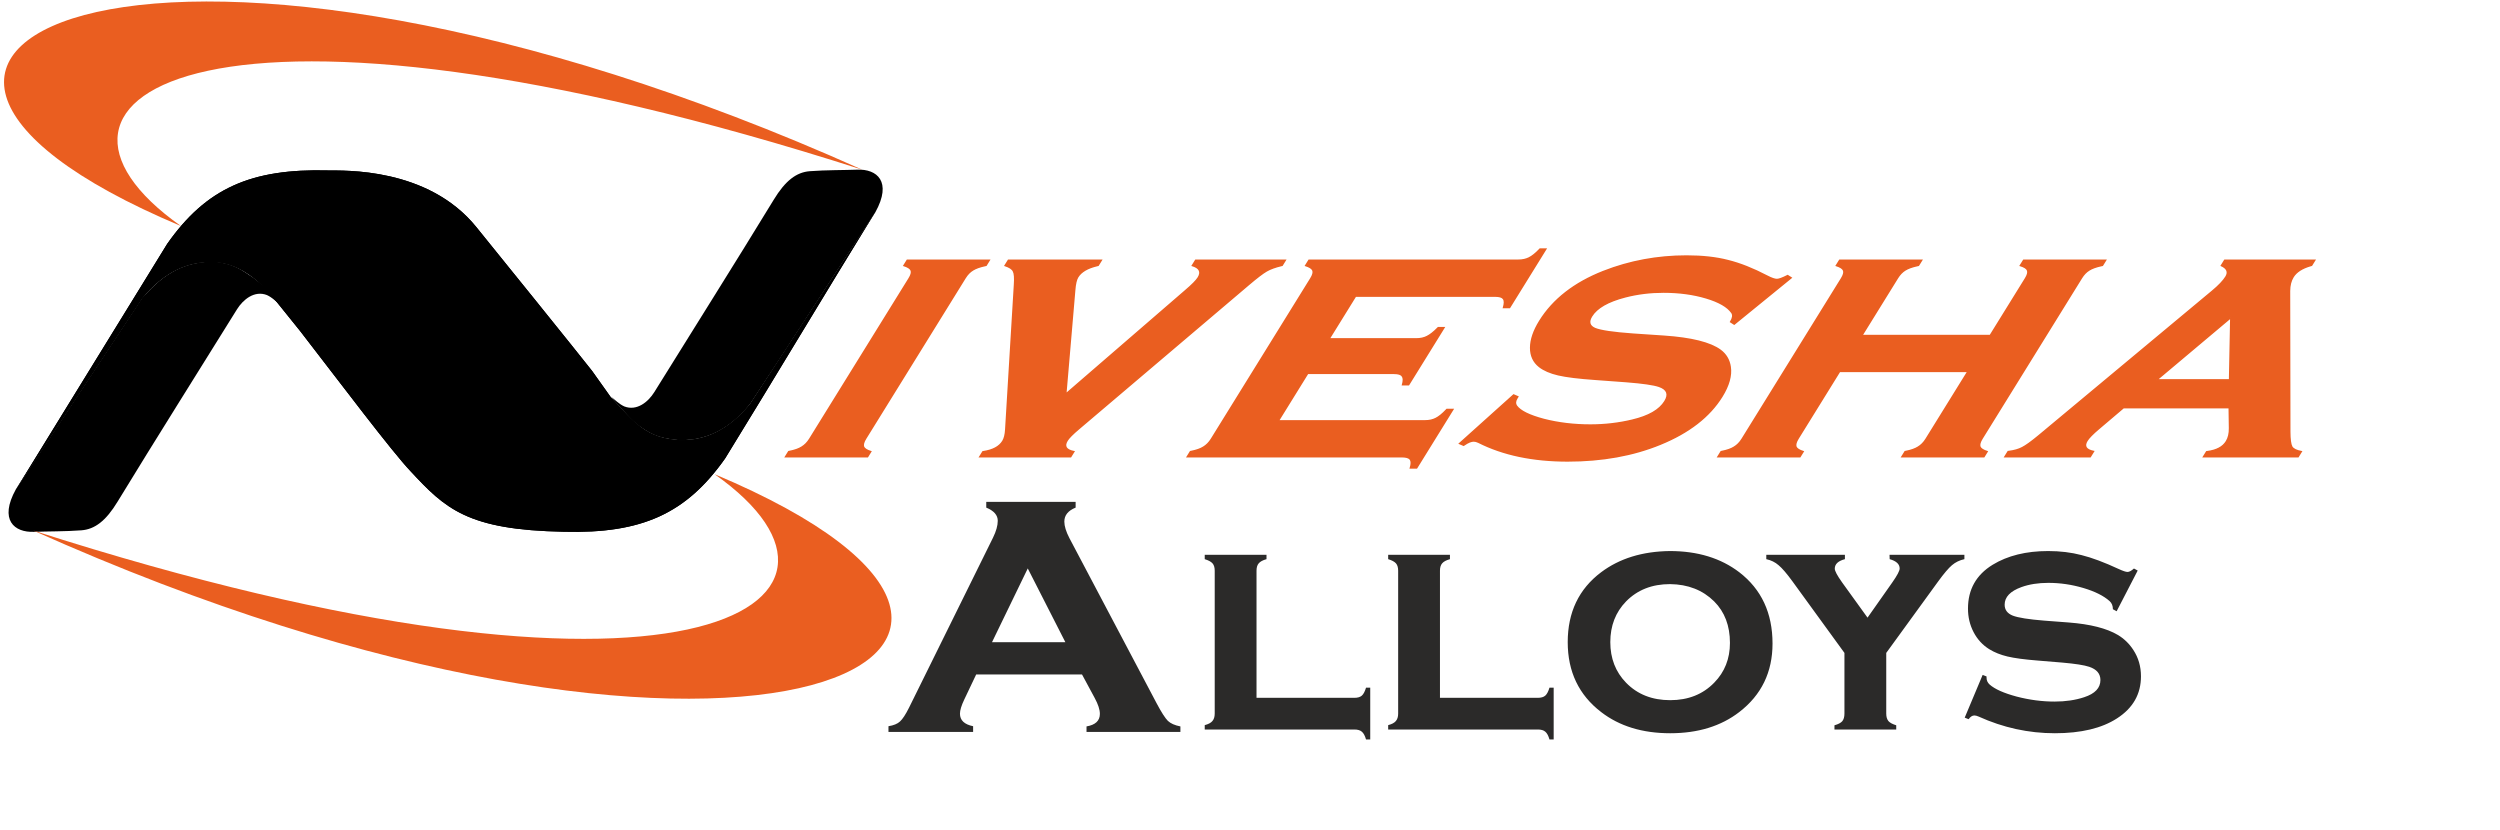
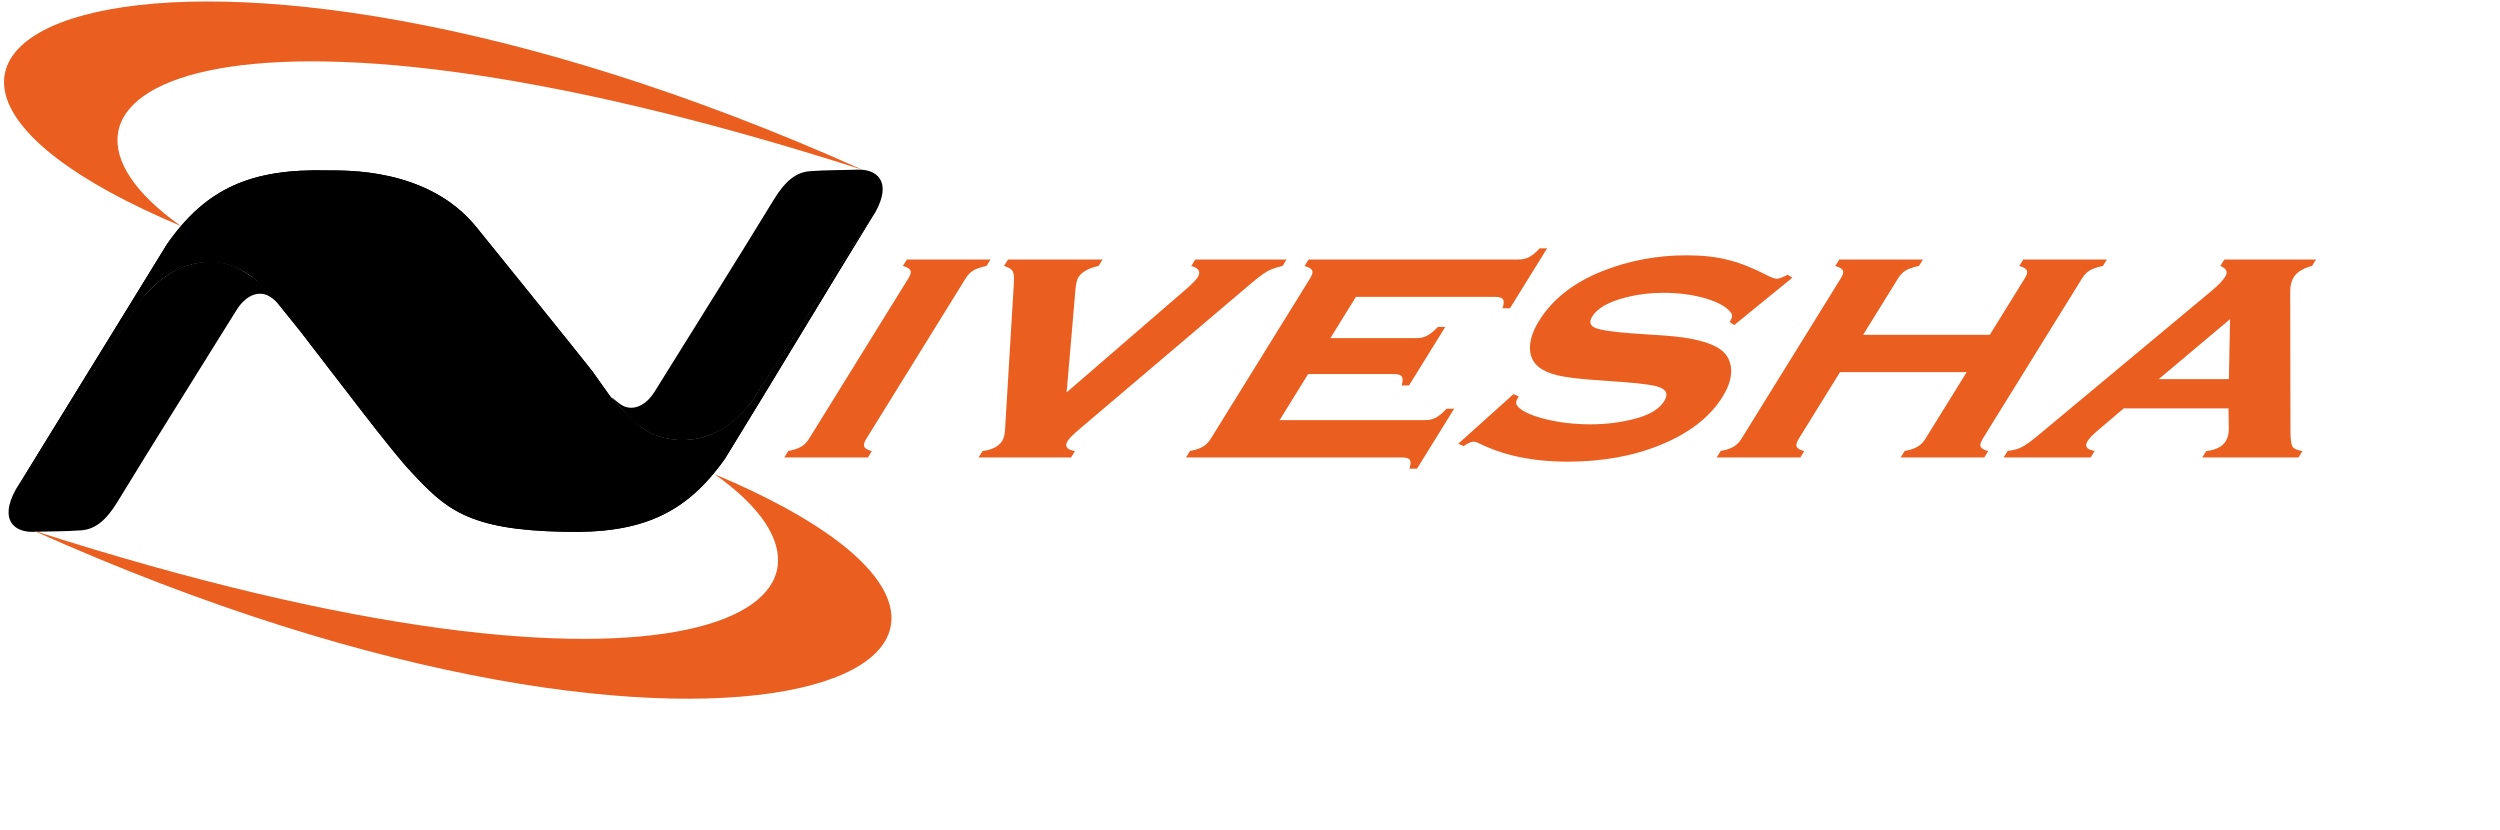
<svg xmlns="http://www.w3.org/2000/svg" width="449" height="149" viewBox="0 0 449 149" fill="none">
  <path fill-rule="evenodd" clip-rule="evenodd" d="M157.207 38.059C148.143 52.782 139.306 67.593 130.243 82.317C123.257 92.245 115.262 95.87 101.298 95.5C83.898 95.187 79.957 91.327 73.731 84.627C70.385 81.104 61.354 69.1 53.926 59.486L50.204 54.862C49.215 53.745 44.921 47.192 38.269 47.082C33.84 46.879 29.392 48.799 25.513 53.61L2.838 87.965C11.902 73.241 20.966 58.518 30.029 43.795C37.015 33.866 45.01 30.241 58.974 30.611C61.633 30.668 76.821 29.966 85.575 40.812L86.213 41.605C87.563 43.245 104.663 64.445 106.347 66.625L109.695 71.332C114.047 76.051 116.11 78.706 122.003 79.03C126.432 79.232 130.88 77.312 134.759 72.501L157.207 38.059Z" fill="black" />
  <path fill-rule="evenodd" clip-rule="evenodd" d="M2.852 87.873C10.41 76.422 17.968 64.97 25.527 53.519C26.878 52.095 28.462 50.247 30.952 48.851C32.73 47.854 34.831 47.055 38.271 46.955C42.036 47.324 43.462 48.523 45.491 49.871C46.728 50.853 47.823 51.671 48.683 52.56C49.302 53.246 49.614 53.57 50.311 54.713C49.529 54.133 48.959 53.47 47.952 52.998C45.714 52.119 43.662 53.781 42.553 55.569C35.76 66.51 27.94 78.912 21.132 90.074C19.001 93.597 17.002 95.058 14.624 95.244C11.778 95.466 8.278 95.427 6.118 95.518C2.576 95.666 -0.211 93.401 2.852 87.873Z" fill="black" />
  <path fill-rule="evenodd" clip-rule="evenodd" d="M157.216 38.116C149.658 49.568 142.317 61.05 134.759 72.501C132.251 75.662 128.065 79.328 121.797 79.034C118.023 78.722 116.529 77.752 114.517 76.308C113.28 75.326 112.517 74.351 111.657 73.462C111.037 72.776 110.624 72.424 109.758 71.276C110.539 71.856 111.109 72.52 112.116 72.991C114.354 73.871 116.406 72.208 117.516 70.421C124.308 59.479 132.128 47.078 138.936 35.916C141.067 32.393 143.066 30.932 145.445 30.746C148.29 30.523 151.79 30.562 153.95 30.472C157.492 30.323 160.28 32.589 157.216 38.116Z" fill="black" />
  <path fill-rule="evenodd" clip-rule="evenodd" d="M157.207 38.059C148.143 52.782 139.306 67.593 130.243 82.317C123.257 92.245 115.262 95.87 101.298 95.5C83.898 95.187 79.957 91.327 73.731 84.627C70.385 81.104 61.354 69.1 53.926 59.486L50.204 54.862C49.215 53.745 44.921 47.192 38.269 47.082C33.84 46.879 29.392 48.799 25.513 53.61L2.838 87.965C11.902 73.241 20.966 58.518 30.029 43.795C37.015 33.866 45.01 30.241 58.974 30.611C61.633 30.668 76.821 29.966 85.575 40.812L86.213 41.605C87.563 43.245 104.663 64.445 106.347 66.625L109.695 71.332C114.047 76.051 116.11 78.706 122.003 79.03C126.432 79.232 130.88 77.312 134.759 72.501L157.207 38.059Z" fill="black" />
  <path fill-rule="evenodd" clip-rule="evenodd" d="M154.891 30.491C37.789 -7.103 -0.596 17.285 32.5 40.599C-45.377 7.905 29.259 -25.863 154.891 30.491Z" fill="#EA5E20" />
  <path fill-rule="evenodd" clip-rule="evenodd" d="M5.944 95.27C123.046 132.865 161.43 108.477 128.334 85.162C206.212 117.857 131.576 151.624 5.944 95.27Z" fill="#EA5E20" />
  <path d="M173.257 49.978L155.412 78.791C155.009 79.441 154.87 79.945 154.995 80.301C155.132 80.637 155.574 80.92 156.319 81.15L155.793 82H141.141L141.686 81.119C142.667 80.93 143.44 80.658 144.006 80.301C144.597 79.945 145.093 79.441 145.496 78.791L163.341 49.978C163.743 49.328 163.876 48.835 163.738 48.499C163.601 48.164 163.16 47.881 162.414 47.65L162.96 46.769H177.612L177.066 47.65C176.049 47.86 175.257 48.143 174.69 48.499C174.137 48.835 173.659 49.328 173.257 49.978ZM191.327 70.864L212.907 52.211C214.161 51.142 214.951 50.345 215.275 49.82C215.925 48.772 215.571 48.048 214.214 47.65L214.76 46.769H230.781L230.235 47.65C229.08 47.923 228.157 48.258 227.466 48.657C226.775 49.055 225.701 49.873 224.244 51.11L193.668 77.061C192.579 77.984 191.885 78.686 191.586 79.169C190.937 80.217 191.342 80.878 192.801 81.15L192.275 82H176.032L176.558 81.15C178.33 80.878 179.541 80.217 180.19 79.169C180.489 78.686 180.665 77.984 180.718 77.061L182.287 51.11C182.375 49.852 182.314 49.034 182.104 48.657C181.931 48.258 181.424 47.923 180.581 47.65L181.127 46.769H197.74L197.194 47.65C195.356 48.069 194.119 48.793 193.482 49.82C193.197 50.282 193.011 51.079 192.927 52.211L191.327 70.864ZM234.848 67.027L229.529 75.614H255.836C256.601 75.614 257.272 75.467 257.848 75.174C258.449 74.88 259.113 74.346 259.841 73.57H260.877L254.409 84.013H253.373C253.605 83.279 253.609 82.755 253.385 82.44C253.147 82.147 252.646 82 251.882 82H213.291L213.836 81.119C214.816 80.93 215.59 80.658 216.156 80.301C216.746 79.945 217.243 79.441 217.646 78.791L235.491 49.978C235.893 49.328 236.026 48.835 235.888 48.499C235.751 48.164 235.31 47.881 234.564 47.65L235.11 46.769H272.554C273.343 46.769 274.026 46.622 274.603 46.329C275.204 46.035 275.861 45.511 276.576 44.756H277.575L271.107 55.199H270.108C270.342 54.423 270.34 53.889 270.102 53.595C269.89 53.301 269.388 53.155 268.599 53.155H243.439L238.647 60.893H254.261C255.025 60.893 255.696 60.746 256.272 60.453C256.874 60.159 257.544 59.635 258.283 58.88H259.282L252.97 69.071H251.971C252.191 68.317 252.183 67.792 251.946 67.499C251.746 67.184 251.251 67.027 250.462 67.027H234.848ZM321.609 49.946L311.53 58.156L310.895 57.747C311.323 57.055 311.402 56.51 311.131 56.112C310.387 55.042 308.861 54.161 306.551 53.469C304.242 52.777 301.681 52.431 298.869 52.431C296.476 52.431 294.18 52.714 291.979 53.281C288.809 54.098 286.743 55.283 285.782 56.835C285.145 57.863 285.332 58.597 286.342 59.037C287.365 59.456 289.636 59.792 293.156 60.044L298.768 60.421C303.666 60.757 307.032 61.595 308.864 62.938C309.877 63.692 310.474 64.699 310.657 65.957C310.892 67.53 310.399 69.302 309.178 71.273C306.957 74.859 303.304 77.69 298.22 79.766C293.36 81.759 287.834 82.755 281.643 82.755C275.402 82.755 270.066 81.633 265.635 79.389C265.331 79.242 265.043 79.169 264.772 79.169C264.279 79.169 263.666 79.42 262.935 79.924L262.205 79.609L271.798 70.99L272.528 71.305C272.45 71.431 272.398 71.514 272.372 71.556C272.035 72.102 271.996 72.563 272.255 72.941C272.917 73.863 274.551 74.671 277.156 75.363C279.775 76.034 282.564 76.369 285.524 76.369C288.138 76.369 290.664 76.076 293.099 75.488C296.106 74.775 298.103 73.622 299.09 72.028C299.882 70.749 299.546 69.858 298.082 69.355C297.106 69.019 295.148 68.736 292.207 68.505L286.651 68.096C283.649 67.887 281.425 67.614 279.98 67.278C278.535 66.943 277.397 66.45 276.567 65.8C275.507 64.961 274.982 63.818 274.99 62.371C274.998 60.924 275.535 59.341 276.6 57.621C278.989 53.763 282.763 50.816 287.92 48.782C292.615 46.937 297.577 46.014 302.806 46.014C305.643 46.014 308.114 46.287 310.218 46.832C312.36 47.356 314.717 48.29 317.29 49.632C318.055 50.03 318.634 50.229 319.029 50.229C319.423 50.229 320.072 49.999 320.974 49.537L321.609 49.946ZM353.499 66.681H330.374L322.874 78.791C322.471 79.441 322.332 79.945 322.457 80.301C322.594 80.637 323.035 80.92 323.781 81.15L323.255 82H308.603L309.148 81.119C310.128 80.93 310.901 80.658 311.468 80.301C312.058 79.945 312.555 79.441 312.958 78.791L330.803 49.978C331.205 49.328 331.338 48.835 331.2 48.499C331.063 48.164 330.621 47.881 329.876 47.65L330.422 46.769H345.074L344.528 47.65C343.51 47.86 342.718 48.143 342.152 48.499C341.599 48.835 341.121 49.328 340.719 49.978L334.329 60.295H357.454L363.844 49.978C364.246 49.328 364.379 48.835 364.241 48.499C364.128 48.164 363.687 47.881 362.917 47.65L363.463 46.769H378.115L377.569 47.65C376.551 47.86 375.759 48.143 375.193 48.499C374.64 48.835 374.162 49.328 373.76 49.978L355.915 78.791C355.512 79.441 355.373 79.945 355.498 80.301C355.635 80.637 356.076 80.92 356.822 81.15L356.296 82H341.644L342.189 81.119C343.169 80.93 343.942 80.658 344.509 80.301C345.099 79.945 345.596 79.441 345.999 78.791L353.499 66.681ZM400.452 73.192H381.397L376.875 77.03C375.785 77.952 375.078 78.676 374.753 79.2C374.13 80.207 374.523 80.846 375.933 81.119L375.388 82H360.144L360.689 81.119C361.704 80.993 362.544 80.752 363.209 80.395C363.899 80.039 364.876 79.337 366.142 78.288L397.406 52.242C398.584 51.257 399.4 50.397 399.854 49.663C400.387 48.803 400.112 48.132 399.029 47.65L399.575 46.769H415.67L415.124 47.65C413.482 48.111 412.362 48.824 411.764 49.789C411.336 50.481 411.118 51.33 411.111 52.337L411.156 77.596C411.162 78.98 411.282 79.882 411.515 80.301C411.762 80.7 412.339 80.983 413.246 81.15L412.72 82H395.811L396.337 81.15C398.084 80.92 399.281 80.28 399.931 79.232C400.333 78.582 400.525 77.774 400.506 76.809L400.452 73.192ZM400.514 68.254L400.737 56.961L387.305 68.254H400.514Z" fill="#EA5E20" />
  <path d="M154.995 80.301L154.787 80.403L154.788 80.406L154.995 80.301ZM156.319 81.15H156.507L156.58 81.032L156.468 80.998L156.319 81.15ZM155.793 82L155.694 82.16H155.882L155.981 82H155.793ZM141.141 82H140.953L140.854 82.16H141.042L141.141 82ZM141.686 81.119L141.735 80.964L141.575 80.995L141.498 81.119H141.686ZM144.006 80.301L143.93 80.195L143.924 80.2L144.006 80.301ZM162.414 47.65H162.226L162.153 47.768L162.265 47.803L162.414 47.65ZM162.96 46.769L163.059 46.609H162.871L162.772 46.769H162.96ZM177.612 46.769H177.8L177.899 46.609H177.711L177.612 46.769ZM177.066 47.65L177.021 47.804L177.179 47.772L177.255 47.65H177.066ZM174.69 48.499L174.767 48.605L174.773 48.601L174.69 48.499ZM173.069 49.978L155.224 78.791H155.6L173.445 49.978H173.069ZM155.224 78.791C154.807 79.463 154.649 80.008 154.787 80.403L155.203 80.2C155.092 79.881 155.211 79.419 155.6 78.791H155.224ZM154.788 80.406C154.939 80.776 155.415 81.07 156.169 81.303L156.468 80.998C155.733 80.77 155.325 80.498 155.202 80.196L154.788 80.406ZM156.131 81.15L155.605 82H155.981L156.507 81.15H156.131ZM155.892 81.84H141.24L141.042 82.16H155.694L155.892 81.84ZM141.329 82L141.874 81.119H141.498L140.953 82H141.329ZM141.637 81.274C142.636 81.082 143.461 80.797 144.088 80.403L143.924 80.2C143.418 80.518 142.697 80.779 141.735 80.964L141.637 81.274ZM144.081 80.407C144.736 80.012 145.266 79.466 145.684 78.791H145.308C144.92 79.417 144.457 79.877 143.93 80.195L144.081 80.407ZM145.684 78.791L163.529 49.978H163.153L145.308 78.791H145.684ZM163.529 49.978C163.945 49.306 164.099 48.77 163.945 48.394L163.532 48.605C163.653 48.9 163.542 49.349 163.153 49.978H163.529ZM163.945 48.394C163.794 48.025 163.319 47.731 162.564 47.497L162.265 47.803C163.001 48.031 163.408 48.303 163.532 48.605L163.945 48.394ZM162.603 47.65L163.148 46.769H162.772L162.226 47.65H162.603ZM162.861 46.929H177.513L177.711 46.609H163.059L162.861 46.929ZM177.424 46.769L176.878 47.65H177.255L177.8 46.769H177.424ZM177.112 47.496C176.078 47.709 175.234 48.004 174.608 48.398L174.773 48.601C175.279 48.282 176.02 48.01 177.021 47.804L177.112 47.496ZM174.614 48.394C173.995 48.77 173.485 49.306 173.069 49.978H173.445C173.834 49.349 174.28 48.9 174.767 48.605L174.614 48.394ZM191.327 70.864L191.115 70.93L191.088 71.25L191.457 70.931L191.327 70.864ZM212.907 52.211L212.779 52.143L212.777 52.145L212.907 52.211ZM214.214 47.65H214.026L213.952 47.77L214.067 47.803L214.214 47.65ZM214.76 46.769L214.859 46.609H214.671L214.572 46.769H214.76ZM230.781 46.769H230.969L231.068 46.609H230.88L230.781 46.769ZM230.235 47.65L230.199 47.802L230.352 47.766L230.423 47.65H230.235ZM224.244 51.11L224.372 51.179L224.372 51.179L224.244 51.11ZM193.668 77.061L193.795 77.13L193.796 77.13L193.668 77.061ZM192.801 81.15H192.989L193.07 81.019L192.934 80.994L192.801 81.15ZM192.275 82L192.176 82.16H192.364L192.463 82H192.275ZM176.032 82H175.844L175.745 82.16H175.933L176.032 82ZM176.558 81.15L176.618 80.994L176.451 81.019L176.37 81.15H176.558ZM180.718 77.061L180.506 77.13L180.506 77.13L180.718 77.061ZM182.287 51.11L182.074 51.178L182.074 51.179L182.287 51.11ZM182.104 48.657L181.898 48.763L181.901 48.77L182.104 48.657ZM180.581 47.65H180.393L180.321 47.767L180.43 47.802L180.581 47.65ZM181.127 46.769L181.226 46.609H181.038L180.939 46.769H181.127ZM197.74 46.769H197.928L198.027 46.609H197.839L197.74 46.769ZM197.194 47.65L197.156 47.803L197.31 47.767L197.383 47.65H197.194ZM192.927 52.211L193.139 52.145L193.139 52.144L192.927 52.211ZM191.457 70.931L213.037 52.278L212.777 52.145L191.197 70.798L191.457 70.931ZM213.035 52.279C214.29 51.209 215.115 50.383 215.463 49.82H215.087C214.786 50.306 214.032 51.075 212.779 52.143L213.035 52.279ZM215.463 49.82C215.812 49.258 215.894 48.775 215.702 48.382C215.511 47.992 215.057 47.7 214.362 47.496L214.067 47.803C214.729 47.998 215.129 48.267 215.292 48.601C215.454 48.931 215.388 49.334 215.087 49.82H215.463ZM214.403 47.65L214.948 46.769H214.572L214.026 47.65H214.403ZM214.661 46.929H230.682L230.88 46.609H214.859L214.661 46.929ZM230.593 46.769L230.047 47.65H230.423L230.969 46.769H230.593ZM230.271 47.498C229.1 47.774 228.136 48.12 227.398 48.547L227.534 48.767C228.177 48.396 229.06 48.071 230.199 47.802L230.271 47.498ZM227.398 48.547C226.671 48.966 225.573 49.805 224.117 51.041L224.372 51.179C225.83 49.941 226.879 49.144 227.534 48.767L227.398 48.547ZM224.117 51.041L193.541 76.993L193.796 77.13L224.372 51.179L224.117 51.041ZM193.541 76.992C192.449 77.918 191.72 78.648 191.398 79.169H191.774C192.049 78.725 192.709 78.05 193.795 77.13L193.541 76.992ZM191.398 79.169C191.049 79.732 190.978 80.203 191.201 80.566C191.421 80.925 191.92 81.168 192.667 81.307L192.934 80.994C192.222 80.861 191.789 80.636 191.604 80.335C191.422 80.038 191.474 79.654 191.774 79.169H191.398ZM192.613 81.15L192.087 82H192.463L192.989 81.15H192.613ZM192.374 81.84H176.131L175.933 82.16H192.176L192.374 81.84ZM176.22 82L176.746 81.15H176.37L175.844 82H176.22ZM176.498 81.307C177.406 81.168 178.196 80.925 178.855 80.565C179.521 80.202 180.03 79.731 180.378 79.169H180.002C179.701 79.655 179.279 80.039 178.735 80.336C178.183 80.637 177.482 80.861 176.618 80.994L176.498 81.307ZM180.378 79.169C180.701 78.648 180.877 77.918 180.931 76.992L180.506 77.13C180.453 78.05 180.277 78.725 180.002 79.169H180.378ZM180.931 76.993L182.499 51.041L182.074 51.179L180.506 77.13L180.931 76.993ZM182.499 51.042C182.587 49.786 182.53 48.943 182.307 48.544L181.901 48.77C182.099 49.125 182.163 49.918 182.074 51.178L182.499 51.042ZM182.31 48.55C182.124 48.12 181.586 47.774 180.733 47.498L180.43 47.802C181.262 48.072 181.739 48.396 181.898 48.763L182.31 48.55ZM180.77 47.65L181.315 46.769H180.939L180.393 47.65H180.77ZM181.028 46.929H197.641L197.839 46.609H181.226L181.028 46.929ZM197.552 46.769L197.006 47.65H197.383L197.928 46.769H197.552ZM197.233 47.497C196.292 47.712 195.482 48.009 194.817 48.398C194.146 48.791 193.636 49.268 193.294 49.82H193.67C193.965 49.345 194.392 48.947 194.958 48.616C195.53 48.281 196.259 48.007 197.156 47.803L197.233 47.497ZM193.294 49.82C193.135 50.077 193.013 50.41 192.919 50.814C192.825 51.22 192.757 51.709 192.714 52.278L193.139 52.144C193.181 51.581 193.248 51.105 193.339 50.714C193.43 50.321 193.543 50.026 193.67 49.82H193.294ZM192.714 52.277L191.115 70.93L191.539 70.798L193.139 52.145L192.714 52.277ZM234.848 67.027L234.947 66.867H234.759L234.66 67.027H234.848ZM229.529 75.614H229.341L229.242 75.774H229.43L229.529 75.614ZM257.848 75.174L257.805 75.05L257.799 75.053L257.848 75.174ZM259.841 73.57L259.94 73.41H259.796L259.685 73.528L259.841 73.57ZM260.877 73.57H261.065L261.164 73.41H260.976L260.877 73.57ZM254.409 84.013L254.31 84.173H254.498L254.597 84.013H254.409ZM253.373 84.013L253.166 84.053L253.128 84.173H253.274L253.373 84.013ZM253.385 82.44L253.584 82.32L253.581 82.317L253.385 82.44ZM213.291 82H213.103L213.004 82.16H213.192L213.291 82ZM213.836 81.119L213.885 80.964L213.725 80.995L213.648 81.119H213.836ZM216.156 80.301L216.08 80.195L216.073 80.2L216.156 80.301ZM234.564 47.65H234.376L234.303 47.768L234.415 47.803L234.564 47.65ZM235.11 46.769L235.209 46.609H235.021L234.922 46.769H235.11ZM274.603 46.329L274.559 46.205L274.553 46.209L274.603 46.329ZM276.576 44.756L276.675 44.596H276.532L276.421 44.713L276.576 44.756ZM277.575 44.756H277.763L277.862 44.596H277.674L277.575 44.756ZM271.107 55.199L271.008 55.359H271.196L271.295 55.199H271.107ZM270.108 55.199L269.9 55.241L269.865 55.359H270.009L270.108 55.199ZM270.102 53.595L269.904 53.715L269.906 53.718L270.102 53.595ZM243.439 53.155L243.538 52.995H243.35L243.251 53.155H243.439ZM238.647 60.893H238.459L238.36 61.053H238.548L238.647 60.893ZM256.272 60.453L256.229 60.329L256.223 60.332L256.272 60.453ZM258.283 58.88L258.382 58.72H258.242L258.132 58.833L258.283 58.88ZM259.282 58.88H259.47L259.569 58.72H259.381L259.282 58.88ZM252.97 69.071L252.871 69.231H253.059L253.158 69.071H252.97ZM251.971 69.071L251.763 69.114L251.729 69.231H251.872L251.971 69.071ZM251.946 67.499L251.744 67.615L251.75 67.622L251.946 67.499ZM234.66 67.027L229.341 75.614H229.718L235.036 67.027H234.66ZM229.43 75.774H255.737L255.935 75.454H229.628L229.43 75.774ZM255.737 75.774C256.527 75.774 257.252 75.623 257.897 75.294L257.799 75.053C257.291 75.312 256.675 75.454 255.935 75.454L255.737 75.774ZM257.891 75.297C258.557 74.972 259.259 74.398 259.996 73.611L259.685 73.528C258.968 74.293 258.341 74.788 257.805 75.05L257.891 75.297ZM259.742 73.73H260.778L260.976 73.41H259.94L259.742 73.73ZM260.689 73.57L254.221 84.013H254.597L261.065 73.57H260.689ZM254.508 83.853H253.472L253.274 84.173H254.31L254.508 83.853ZM253.58 83.973C253.817 83.225 253.83 82.665 253.584 82.32L253.186 82.56C253.389 82.844 253.394 83.333 253.166 84.053L253.58 83.973ZM253.581 82.317C253.318 81.992 252.771 81.84 251.981 81.84L251.783 82.16C252.521 82.16 252.977 82.302 253.189 82.564L253.581 82.317ZM251.981 81.84H213.39L213.192 82.16H251.783L251.981 81.84ZM213.479 82L214.024 81.119H213.648L213.103 82H213.479ZM213.787 81.274C214.786 81.082 215.611 80.797 216.238 80.403L216.073 80.2C215.568 80.518 214.847 80.779 213.885 80.964L213.787 81.274ZM216.231 80.407C216.886 80.012 217.416 79.466 217.834 78.791H217.458C217.07 79.417 216.607 79.877 216.08 80.195L216.231 80.407ZM217.834 78.791L235.679 49.978H235.303L217.458 78.791H217.834ZM235.679 49.978C236.095 49.306 236.249 48.77 236.095 48.394L235.682 48.605C235.803 48.9 235.692 49.349 235.303 49.978H235.679ZM236.095 48.394C235.944 48.025 235.468 47.731 234.714 47.497L234.415 47.803C235.151 48.031 235.558 48.303 235.682 48.605L236.095 48.394ZM234.752 47.65L235.298 46.769H234.922L234.376 47.65H234.752ZM235.011 46.929H272.455L272.653 46.609H235.209L235.011 46.929ZM272.455 46.929C273.267 46.929 274.005 46.778 274.652 46.449L274.553 46.209C274.047 46.466 273.419 46.609 272.653 46.609L272.455 46.929ZM274.646 46.452C275.31 46.128 276.005 45.566 276.73 44.799L276.421 44.713C275.718 45.456 275.097 45.943 274.559 46.205L274.646 46.452ZM276.477 44.916H277.476L277.674 44.596H276.675L276.477 44.916ZM277.387 44.756L270.919 55.199H271.295L277.763 44.756H277.387ZM271.206 55.039H270.207L270.009 55.359H271.008L271.206 55.039ZM270.315 55.158C270.552 54.371 270.562 53.797 270.298 53.472L269.906 53.718C270.118 53.98 270.131 54.476 269.9 55.241L270.315 55.158ZM270.301 53.475C270.062 53.145 269.511 52.995 268.698 52.995L268.5 53.315C269.266 53.315 269.717 53.458 269.904 53.715L270.301 53.475ZM268.698 52.995H243.538L243.34 53.315H268.5L268.698 52.995ZM243.251 53.155L238.459 60.893H238.835L243.627 53.155H243.251ZM238.548 61.053H254.162L254.36 60.733H238.746L238.548 61.053ZM254.162 61.053C254.951 61.053 255.677 60.901 256.322 60.573L256.223 60.332C255.715 60.591 255.099 60.733 254.36 60.733L254.162 61.053ZM256.316 60.576C256.977 60.253 257.684 59.693 258.433 58.926L258.132 58.833C257.404 59.577 256.77 60.065 256.229 60.329L256.316 60.576ZM258.183 59.04H259.182L259.381 58.72H258.382L258.183 59.04ZM259.093 58.88L252.781 69.071H253.158L259.47 58.88H259.093ZM253.069 68.912H252.07L251.872 69.231H252.871L253.069 68.912ZM252.178 69.029C252.403 68.262 252.404 67.7 252.142 67.375L251.75 67.622C251.962 67.885 251.98 68.371 251.763 69.114L252.178 69.029ZM252.146 67.382C251.922 67.029 251.376 66.867 250.561 66.867L250.363 67.187C251.126 67.187 251.569 67.339 251.745 67.615L252.146 67.382ZM250.561 66.867H234.947L234.749 67.187H250.363L250.561 66.867ZM321.609 49.946L321.731 50.02L321.902 49.88L321.786 49.806L321.609 49.946ZM311.53 58.156L311.353 58.297L311.473 58.374L311.651 58.23L311.53 58.156ZM310.895 57.747H310.707L310.648 57.843L310.718 57.888L310.895 57.747ZM311.131 56.112L311.33 55.993L311.33 55.992L311.131 56.112ZM291.979 53.281L292.009 53.13L292.008 53.13L291.979 53.281ZM286.342 59.037L286.18 59.185L286.182 59.186L286.342 59.037ZM293.156 60.044L293.042 60.203L293.043 60.203L293.156 60.044ZM298.768 60.421L298.881 60.262L298.881 60.262L298.768 60.421ZM308.864 62.938L309.046 62.8L309.045 62.8L308.864 62.938ZM310.657 65.957L310.445 66.044L310.446 66.045L310.657 65.957ZM298.22 79.766L298.201 79.632L298.201 79.632L298.22 79.766ZM265.635 79.389L265.802 79.243L265.801 79.242L265.635 79.389ZM262.935 79.924L262.774 80.072L262.882 80.119L263.032 80.016L262.935 79.924ZM262.205 79.609L262.07 79.547L261.903 79.697L262.043 79.758L262.205 79.609ZM271.798 70.99L271.96 70.842L271.824 70.783L271.663 70.928L271.798 70.99ZM272.528 71.305H272.716L272.783 71.197L272.69 71.156L272.528 71.305ZM272.255 72.941L272.056 73.059L272.057 73.061L272.255 72.941ZM277.156 75.363L277.012 75.517L277.013 75.517L277.156 75.363ZM293.099 75.488L293.135 75.336L293.134 75.337L293.099 75.488ZM298.082 69.355L297.929 69.506L298.082 69.355ZM292.207 68.505L292.322 68.346L292.321 68.346L292.207 68.505ZM286.651 68.096L286.766 67.937L286.765 67.937L286.651 68.096ZM276.567 65.8L276.383 65.936L276.383 65.936L276.567 65.8ZM287.92 48.782L287.906 48.646L287.906 48.646L287.92 48.782ZM310.218 46.832L310.074 46.987L310.076 46.987L310.218 46.832ZM317.29 49.632L317.121 49.777L317.121 49.777L317.29 49.632ZM320.974 49.537L321.151 49.397L321.069 49.344L320.925 49.417L320.974 49.537ZM321.488 49.873L311.408 58.083L311.651 58.23L321.731 50.02L321.488 49.873ZM311.706 58.016L311.071 57.607L310.718 57.888L311.353 58.297L311.706 58.016ZM311.083 57.747C311.534 57.018 311.626 56.427 311.33 55.993L310.931 56.23C311.178 56.593 311.112 57.092 310.707 57.747H311.083ZM311.33 55.992C310.571 54.901 309.021 54.012 306.7 53.316L306.403 53.623C308.7 54.311 310.203 55.183 310.932 56.231L311.33 55.992ZM306.7 53.316C304.376 52.62 301.799 52.271 298.968 52.271L298.77 52.591C301.564 52.591 304.108 52.935 306.403 53.623L306.7 53.316ZM298.968 52.271C296.558 52.271 294.238 52.556 292.009 53.13L291.95 53.431C294.121 52.872 296.395 52.591 298.77 52.591L298.968 52.271ZM292.008 53.13C288.806 53.956 286.618 55.181 285.594 56.835H285.97C286.868 55.386 288.811 54.241 291.95 53.431L292.008 53.13ZM285.594 56.835C285.257 57.379 285.133 57.854 285.235 58.252C285.335 58.648 285.657 58.957 286.18 59.185L286.504 58.889C286.017 58.676 285.74 58.398 285.655 58.061C285.569 57.725 285.67 57.319 285.97 56.835H285.594ZM286.182 59.186C287.228 59.615 289.525 59.952 293.042 60.203L293.269 59.884C289.748 59.632 287.502 59.298 286.502 58.888L286.182 59.186ZM293.043 60.203L298.655 60.581L298.881 60.262L293.269 59.884L293.043 60.203ZM298.655 60.581C303.541 60.915 306.875 61.751 308.683 63.075L309.045 62.8C307.188 61.44 303.791 60.598 298.881 60.262L298.655 60.581ZM308.683 63.075C309.678 63.817 310.266 64.806 310.445 66.044L310.869 65.87C310.683 64.592 310.076 63.568 309.046 62.8L308.683 63.075ZM310.446 66.045C310.676 67.59 310.192 69.332 308.99 71.273H309.366C310.605 69.273 311.107 67.47 310.869 65.87L310.446 66.045ZM308.99 71.273C306.805 74.8 303.22 77.583 298.201 79.632L298.238 79.901C303.389 77.798 307.109 74.918 309.366 71.273H308.99ZM298.201 79.632C293.396 81.602 287.912 82.595 281.742 82.595L281.544 82.915C287.757 82.915 293.324 81.915 298.239 79.901L298.201 79.632ZM281.742 82.595C275.529 82.595 270.216 81.478 265.802 79.243L265.467 79.534C269.917 81.788 275.276 82.915 281.544 82.915L281.742 82.595ZM265.801 79.242C265.488 79.091 265.179 79.009 264.871 79.009L264.673 79.329C264.908 79.329 265.173 79.393 265.468 79.535L265.801 79.242ZM264.871 79.009C264.292 79.009 263.601 79.307 262.839 79.831L263.032 80.016C263.732 79.534 264.266 79.329 264.673 79.329L264.871 79.009ZM263.097 79.775L262.367 79.461L262.043 79.758L262.774 80.072L263.097 79.775ZM262.34 79.671L271.933 71.052L271.663 70.928L262.07 79.547L262.34 79.671ZM271.636 71.139L272.367 71.453L272.69 71.156L271.96 70.842L271.636 71.139ZM272.34 71.305C272.34 71.305 272.34 71.305 272.34 71.305C272.34 71.306 272.339 71.306 272.339 71.306C272.339 71.306 272.339 71.307 272.339 71.307C272.339 71.307 272.339 71.308 272.338 71.308C272.338 71.308 272.338 71.308 272.338 71.308C272.338 71.309 272.338 71.309 272.338 71.309C272.337 71.309 272.337 71.31 272.337 71.31C272.337 71.31 272.337 71.31 272.337 71.311C272.336 71.311 272.336 71.311 272.336 71.311C272.336 71.312 272.336 71.312 272.336 71.312C272.336 71.312 272.335 71.313 272.335 71.313C272.335 71.313 272.335 71.313 272.335 71.314C272.335 71.314 272.335 71.314 272.334 71.314C272.334 71.314 272.334 71.315 272.334 71.315C272.334 71.315 272.334 71.316 272.333 71.316C272.333 71.316 272.333 71.316 272.333 71.316C272.333 71.317 272.333 71.317 272.333 71.317C272.332 71.317 272.332 71.318 272.332 71.318C272.332 71.318 272.332 71.318 272.332 71.319C272.332 71.319 272.331 71.319 272.331 71.319C272.331 71.32 272.331 71.32 272.331 71.32C272.331 71.32 272.33 71.32 272.33 71.321C272.33 71.321 272.33 71.321 272.33 71.322C272.33 71.322 272.33 71.322 272.329 71.322C272.329 71.322 272.329 71.323 272.329 71.323C272.329 71.323 272.329 71.323 272.329 71.324C272.328 71.324 272.328 71.324 272.328 71.324C272.328 71.325 272.328 71.325 272.328 71.325C272.328 71.325 272.327 71.326 272.327 71.326C272.327 71.326 272.327 71.326 272.327 71.326C272.327 71.327 272.327 71.327 272.326 71.327C272.326 71.327 272.326 71.328 272.326 71.328C272.326 71.328 272.326 71.328 272.326 71.329C272.325 71.329 272.325 71.329 272.325 71.329C272.325 71.329 272.325 71.33 272.325 71.33C272.324 71.33 272.324 71.33 272.324 71.331C272.324 71.331 272.324 71.331 272.324 71.331C272.324 71.332 272.323 71.332 272.323 71.332C272.323 71.332 272.323 71.333 272.323 71.333C272.323 71.333 272.323 71.333 272.322 71.334C272.322 71.334 272.322 71.334 272.322 71.334C272.322 71.334 272.322 71.335 272.322 71.335C272.321 71.335 272.321 71.335 272.321 71.336C272.321 71.336 272.321 71.336 272.321 71.336C272.321 71.337 272.32 71.337 272.32 71.337C272.32 71.337 272.32 71.337 272.32 71.338C272.32 71.338 272.32 71.338 272.319 71.338C272.319 71.339 272.319 71.339 272.319 71.339C272.319 71.339 272.319 71.34 272.319 71.34C272.318 71.34 272.318 71.34 272.318 71.34C272.318 71.341 272.318 71.341 272.318 71.341C272.318 71.341 272.317 71.342 272.317 71.342C272.317 71.342 272.317 71.342 272.317 71.343C272.317 71.343 272.317 71.343 272.316 71.343C272.316 71.343 272.316 71.344 272.316 71.344C272.316 71.344 272.316 71.344 272.316 71.344C272.315 71.345 272.315 71.345 272.315 71.345C272.315 71.346 272.315 71.346 272.315 71.346C272.315 71.346 272.314 71.346 272.314 71.347C272.314 71.347 272.314 71.347 272.314 71.347C272.314 71.347 272.314 71.348 272.314 71.348C272.313 71.348 272.313 71.348 272.313 71.349C272.313 71.349 272.313 71.349 272.313 71.349C272.313 71.35 272.312 71.35 272.312 71.35C272.312 71.35 272.312 71.35 272.312 71.351C272.312 71.351 272.312 71.351 272.311 71.351C272.311 71.352 272.311 71.352 272.311 71.352C272.311 71.352 272.311 71.353 272.311 71.353C272.31 71.353 272.31 71.353 272.31 71.353C272.31 71.354 272.31 71.354 272.31 71.354C272.31 71.354 272.309 71.355 272.309 71.355C272.309 71.355 272.309 71.355 272.309 71.355C272.309 71.356 272.309 71.356 272.309 71.356C272.308 71.356 272.308 71.356 272.308 71.357C272.308 71.357 272.308 71.357 272.308 71.357C272.308 71.358 272.307 71.358 272.307 71.358C272.307 71.358 272.307 71.359 272.307 71.359C272.307 71.359 272.307 71.359 272.306 71.359C272.306 71.36 272.306 71.36 272.306 71.36C272.306 71.36 272.306 71.36 272.306 71.361C272.305 71.361 272.305 71.361 272.305 71.361C272.305 71.362 272.305 71.362 272.305 71.362C272.305 71.362 272.305 71.362 272.304 71.363C272.304 71.363 272.304 71.363 272.304 71.363C272.304 71.364 272.304 71.364 272.304 71.364C272.303 71.364 272.303 71.364 272.303 71.365C272.303 71.365 272.303 71.365 272.303 71.365C272.303 71.365 272.303 71.366 272.302 71.366C272.302 71.366 272.302 71.366 272.302 71.367C272.302 71.367 272.302 71.367 272.302 71.367C272.301 71.367 272.301 71.368 272.301 71.368C272.301 71.368 272.301 71.368 272.301 71.368C272.301 71.369 272.3 71.369 272.3 71.369C272.3 71.369 272.3 71.37 272.3 71.37C272.3 71.37 272.3 71.37 272.3 71.371C272.299 71.371 272.299 71.371 272.299 71.371C272.299 71.371 272.299 71.371 272.299 71.372C272.299 71.372 272.298 71.372 272.298 71.372C272.298 71.373 272.298 71.373 272.298 71.373C272.298 71.373 272.298 71.374 272.298 71.374C272.297 71.374 272.297 71.374 272.297 71.374C272.297 71.374 272.297 71.375 272.297 71.375C272.297 71.375 272.297 71.375 272.296 71.376C272.296 71.376 272.296 71.376 272.296 71.376C272.296 71.376 272.296 71.377 272.296 71.377C272.295 71.377 272.295 71.377 272.295 71.377C272.295 71.378 272.295 71.378 272.295 71.378C272.295 71.378 272.295 71.379 272.294 71.379C272.294 71.379 272.294 71.379 272.294 71.379C272.294 71.38 272.294 71.38 272.294 71.38C272.293 71.38 272.293 71.38 272.293 71.381C272.293 71.381 272.293 71.381 272.293 71.381C272.293 71.382 272.293 71.382 272.292 71.382C272.292 71.382 272.292 71.382 272.292 71.383C272.292 71.383 272.292 71.383 272.292 71.383C272.292 71.383 272.291 71.384 272.291 71.384C272.291 71.384 272.291 71.384 272.291 71.384C272.291 71.385 272.291 71.385 272.291 71.385C272.29 71.385 272.29 71.385 272.29 71.386C272.29 71.386 272.29 71.386 272.29 71.386C272.29 71.386 272.289 71.387 272.289 71.387C272.289 71.387 272.289 71.387 272.289 71.388C272.289 71.388 272.289 71.388 272.289 71.388C272.288 71.388 272.288 71.389 272.288 71.389C272.288 71.389 272.288 71.389 272.288 71.389C272.288 71.39 272.288 71.39 272.287 71.39C272.287 71.39 272.287 71.39 272.287 71.391C272.287 71.391 272.287 71.391 272.287 71.391C272.287 71.391 272.286 71.392 272.286 71.392C272.286 71.392 272.286 71.392 272.286 71.392C272.286 71.393 272.286 71.393 272.286 71.393C272.285 71.393 272.285 71.394 272.285 71.394C272.285 71.394 272.285 71.394 272.285 71.394C272.285 71.394 272.285 71.395 272.284 71.395C272.284 71.395 272.284 71.395 272.284 71.395C272.284 71.396 272.284 71.396 272.284 71.396C272.284 71.396 272.283 71.397 272.283 71.397C272.283 71.397 272.283 71.397 272.283 71.397C272.283 71.398 272.283 71.398 272.283 71.398C272.282 71.398 272.282 71.398 272.282 71.399C272.282 71.399 272.282 71.399 272.282 71.399C272.282 71.399 272.282 71.4 272.281 71.4C272.281 71.4 272.281 71.4 272.281 71.4C272.281 71.401 272.281 71.401 272.281 71.401C272.281 71.401 272.28 71.401 272.28 71.402C272.28 71.402 272.28 71.402 272.28 71.402C272.28 71.402 272.28 71.403 272.28 71.403C272.279 71.403 272.279 71.403 272.279 71.403C272.279 71.404 272.279 71.404 272.279 71.404C272.279 71.404 272.279 71.404 272.278 71.404C272.278 71.405 272.278 71.405 272.278 71.405C272.278 71.405 272.278 71.406 272.278 71.406C272.278 71.406 272.277 71.406 272.277 71.406C272.277 71.406 272.277 71.407 272.277 71.407C272.277 71.407 272.277 71.407 272.277 71.407C272.276 71.408 272.276 71.408 272.276 71.408C272.276 71.408 272.276 71.409 272.276 71.409C272.276 71.409 272.276 71.409 272.276 71.409C272.275 71.409 272.275 71.41 272.275 71.41C272.275 71.41 272.275 71.41 272.275 71.41C272.275 71.411 272.275 71.411 272.274 71.411C272.274 71.411 272.274 71.411 272.274 71.412C272.274 71.412 272.274 71.412 272.274 71.412C272.274 71.412 272.273 71.413 272.273 71.413C272.273 71.413 272.273 71.413 272.273 71.413C272.273 71.413 272.273 71.414 272.273 71.414C272.273 71.414 272.272 71.414 272.272 71.415C272.272 71.415 272.272 71.415 272.272 71.415C272.272 71.415 272.272 71.415 272.272 71.416C272.271 71.416 272.271 71.416 272.271 71.416C272.271 71.416 272.271 71.417 272.271 71.417C272.271 71.417 272.271 71.417 272.271 71.417C272.27 71.418 272.27 71.418 272.27 71.418C272.27 71.418 272.27 71.418 272.27 71.418C272.27 71.419 272.27 71.419 272.269 71.419C272.269 71.419 272.269 71.419 272.269 71.42C272.269 71.42 272.269 71.42 272.269 71.42C272.269 71.42 272.269 71.421 272.268 71.421C272.268 71.421 272.268 71.421 272.268 71.421C272.268 71.421 272.268 71.422 272.268 71.422C272.268 71.422 272.267 71.422 272.267 71.422C272.267 71.423 272.267 71.423 272.267 71.423C272.267 71.423 272.267 71.423 272.267 71.424C272.267 71.424 272.266 71.424 272.266 71.424C272.266 71.424 272.266 71.424 272.266 71.425C272.266 71.425 272.266 71.425 272.266 71.425C272.265 71.425 272.265 71.426 272.265 71.426C272.265 71.426 272.265 71.426 272.265 71.426C272.265 71.427 272.265 71.427 272.265 71.427C272.264 71.427 272.264 71.427 272.264 71.427C272.264 71.428 272.264 71.428 272.264 71.428C272.264 71.428 272.264 71.428 272.264 71.429C272.263 71.429 272.263 71.429 272.263 71.429C272.263 71.429 272.263 71.43 272.263 71.43C272.263 71.43 272.263 71.43 272.263 71.43C272.262 71.43 272.262 71.431 272.262 71.431C272.262 71.431 272.262 71.431 272.262 71.431C272.262 71.432 272.262 71.432 272.261 71.432C272.261 71.432 272.261 71.432 272.261 71.433C272.261 71.433 272.261 71.433 272.261 71.433C272.261 71.433 272.261 71.433 272.26 71.434C272.26 71.434 272.26 71.434 272.26 71.434C272.26 71.434 272.26 71.434 272.26 71.435C272.26 71.435 272.26 71.435 272.259 71.435C272.259 71.435 272.259 71.436 272.259 71.436C272.259 71.436 272.259 71.436 272.259 71.436C272.259 71.436 272.259 71.437 272.258 71.437C272.258 71.437 272.258 71.437 272.258 71.437C272.258 71.438 272.258 71.438 272.258 71.438C272.258 71.438 272.258 71.438 272.257 71.438C272.257 71.439 272.257 71.439 272.257 71.439C272.257 71.439 272.257 71.439 272.257 71.439C272.257 71.44 272.257 71.44 272.256 71.44C272.256 71.44 272.256 71.44 272.256 71.441C272.256 71.441 272.256 71.441 272.256 71.441C272.256 71.441 272.256 71.441 272.255 71.442C272.255 71.442 272.255 71.442 272.255 71.442C272.255 71.442 272.255 71.442 272.255 71.443C272.255 71.443 272.255 71.443 272.255 71.443C272.254 71.443 272.254 71.444 272.254 71.444C272.254 71.444 272.254 71.444 272.254 71.444C272.254 71.444 272.254 71.445 272.254 71.445C272.253 71.445 272.253 71.445 272.253 71.445C272.253 71.445 272.253 71.446 272.253 71.446C272.253 71.446 272.253 71.446 272.253 71.446C272.252 71.447 272.252 71.447 272.252 71.447C272.252 71.447 272.252 71.447 272.252 71.447C272.252 71.448 272.252 71.448 272.252 71.448C272.251 71.448 272.251 71.448 272.251 71.448C272.251 71.449 272.251 71.449 272.251 71.449C272.251 71.449 272.251 71.449 272.251 71.45C272.251 71.45 272.25 71.45 272.25 71.45C272.25 71.45 272.25 71.45 272.25 71.451C272.25 71.451 272.25 71.451 272.25 71.451C272.25 71.451 272.249 71.451 272.249 71.451C272.249 71.452 272.249 71.452 272.249 71.452C272.249 71.452 272.249 71.452 272.249 71.453C272.249 71.453 272.249 71.453 272.248 71.453C272.248 71.453 272.248 71.453 272.248 71.454C272.248 71.454 272.248 71.454 272.248 71.454C272.248 71.454 272.248 71.454 272.247 71.455C272.247 71.455 272.247 71.455 272.247 71.455C272.247 71.455 272.247 71.455 272.247 71.456C272.247 71.456 272.247 71.456 272.247 71.456C272.246 71.456 272.246 71.456 272.246 71.457C272.246 71.457 272.246 71.457 272.246 71.457C272.246 71.457 272.246 71.457 272.246 71.458C272.246 71.458 272.245 71.458 272.245 71.458C272.245 71.458 272.245 71.458 272.245 71.459C272.245 71.459 272.245 71.459 272.245 71.459C272.245 71.459 272.244 71.459 272.244 71.46C272.244 71.46 272.244 71.46 272.244 71.46C272.244 71.46 272.244 71.46 272.244 71.461C272.244 71.461 272.244 71.461 272.243 71.461C272.243 71.461 272.243 71.461 272.243 71.462C272.243 71.462 272.243 71.462 272.243 71.462C272.243 71.462 272.243 71.462 272.243 71.463C272.242 71.463 272.242 71.463 272.242 71.463C272.242 71.463 272.242 71.463 272.242 71.463C272.242 71.464 272.242 71.464 272.242 71.464C272.242 71.464 272.241 71.464 272.241 71.465C272.241 71.465 272.241 71.465 272.241 71.465C272.241 71.465 272.241 71.465 272.241 71.466C272.241 71.466 272.241 71.466 272.24 71.466C272.24 71.466 272.24 71.466 272.24 71.466C272.24 71.467 272.24 71.467 272.24 71.467C272.24 71.467 272.24 71.467 272.24 71.467C272.239 71.468 272.239 71.468 272.239 71.468C272.239 71.468 272.239 71.468 272.239 71.468C272.239 71.469 272.239 71.469 272.239 71.469C272.239 71.469 272.238 71.469 272.238 71.469C272.238 71.469 272.238 71.47 272.238 71.47C272.238 71.47 272.238 71.47 272.238 71.47C272.238 71.47 272.238 71.471 272.237 71.471C272.237 71.471 272.237 71.471 272.237 71.471C272.237 71.471 272.237 71.472 272.237 71.472C272.237 71.472 272.237 71.472 272.237 71.472C272.236 71.472 272.236 71.472 272.236 71.473C272.236 71.473 272.236 71.473 272.236 71.473C272.236 71.473 272.236 71.473 272.236 71.474C272.236 71.474 272.236 71.474 272.235 71.474C272.235 71.474 272.235 71.474 272.235 71.475C272.235 71.475 272.235 71.475 272.235 71.475C272.235 71.475 272.235 71.475 272.235 71.475C272.234 71.476 272.234 71.476 272.234 71.476C272.234 71.476 272.234 71.476 272.234 71.476C272.234 71.477 272.234 71.477 272.234 71.477C272.234 71.477 272.234 71.477 272.233 71.477C272.233 71.477 272.233 71.478 272.233 71.478C272.233 71.478 272.233 71.478 272.233 71.478C272.233 71.478 272.233 71.478 272.233 71.479C272.232 71.479 272.232 71.479 272.232 71.479C272.232 71.479 272.232 71.479 272.232 71.48C272.232 71.48 272.232 71.48 272.232 71.48C272.232 71.48 272.232 71.48 272.231 71.481C272.231 71.481 272.231 71.481 272.231 71.481C272.231 71.481 272.231 71.481 272.231 71.481C272.231 71.481 272.231 71.482 272.231 71.482C272.23 71.482 272.23 71.482 272.23 71.482C272.23 71.482 272.23 71.483 272.23 71.483C272.23 71.483 272.23 71.483 272.23 71.483C272.23 71.483 272.23 71.484 272.229 71.484C272.229 71.484 272.229 71.484 272.229 71.484C272.229 71.484 272.229 71.484 272.229 71.484C272.229 71.485 272.229 71.485 272.229 71.485C272.229 71.485 272.228 71.485 272.228 71.485C272.228 71.486 272.228 71.486 272.228 71.486C272.228 71.486 272.228 71.486 272.228 71.486C272.228 71.486 272.228 71.487 272.228 71.487C272.227 71.487 272.227 71.487 272.227 71.487C272.227 71.487 272.227 71.487 272.227 71.488C272.227 71.488 272.227 71.488 272.227 71.488C272.227 71.488 272.227 71.488 272.226 71.489C272.226 71.489 272.226 71.489 272.226 71.489C272.226 71.489 272.226 71.489 272.226 71.489C272.226 71.49 272.226 71.49 272.226 71.49C272.226 71.49 272.225 71.49 272.225 71.49C272.225 71.49 272.225 71.49 272.225 71.491C272.225 71.491 272.225 71.491 272.225 71.491C272.225 71.491 272.225 71.491 272.225 71.492C272.224 71.492 272.224 71.492 272.224 71.492C272.224 71.492 272.224 71.492 272.224 71.492C272.224 71.493 272.224 71.493 272.224 71.493C272.224 71.493 272.224 71.493 272.224 71.493C272.223 71.493 272.223 71.493 272.223 71.494C272.223 71.494 272.223 71.494 272.223 71.494C272.223 71.494 272.223 71.494 272.223 71.495C272.223 71.495 272.223 71.495 272.222 71.495C272.222 71.495 272.222 71.495 272.222 71.495C272.222 71.496 272.222 71.496 272.222 71.496C272.222 71.496 272.222 71.496 272.222 71.496C272.222 71.496 272.222 71.496 272.221 71.497C272.221 71.497 272.221 71.497 272.221 71.497C272.221 71.497 272.221 71.497 272.221 71.498C272.221 71.498 272.221 71.498 272.221 71.498C272.221 71.498 272.22 71.498 272.22 71.498C272.22 71.498 272.22 71.499 272.22 71.499C272.22 71.499 272.22 71.499 272.22 71.499C272.22 71.499 272.22 71.499 272.22 71.499C272.22 71.5 272.219 71.5 272.219 71.5C272.219 71.5 272.219 71.5 272.219 71.5C272.219 71.501 272.219 71.501 272.219 71.501C272.219 71.501 272.219 71.501 272.219 71.501C272.219 71.501 272.218 71.501 272.218 71.502C272.218 71.502 272.218 71.502 272.218 71.502C272.218 71.502 272.218 71.502 272.218 71.502C272.218 71.502 272.218 71.503 272.218 71.503C272.218 71.503 272.217 71.503 272.217 71.503C272.217 71.503 272.217 71.504 272.217 71.504C272.217 71.504 272.217 71.504 272.217 71.504C272.217 71.504 272.217 71.504 272.217 71.504C272.217 71.504 272.216 71.505 272.216 71.505C272.216 71.505 272.216 71.505 272.216 71.505C272.216 71.505 272.216 71.505 272.216 71.506C272.216 71.506 272.216 71.506 272.216 71.506C272.216 71.506 272.215 71.506 272.215 71.506C272.215 71.507 272.215 71.507 272.215 71.507C272.215 71.507 272.215 71.507 272.215 71.507C272.215 71.507 272.215 71.507 272.215 71.508C272.215 71.508 272.214 71.508 272.214 71.508C272.214 71.508 272.214 71.508 272.214 71.508C272.214 71.508 272.214 71.509 272.214 71.509C272.214 71.509 272.214 71.509 272.214 71.509C272.214 71.509 272.214 71.509 272.213 71.51C272.213 71.51 272.213 71.51 272.213 71.51C272.213 71.51 272.213 71.51 272.213 71.51C272.213 71.51 272.213 71.511 272.213 71.511C272.213 71.511 272.213 71.511 272.212 71.511C272.212 71.511 272.212 71.511 272.212 71.511C272.212 71.512 272.212 71.512 272.212 71.512C272.212 71.512 272.212 71.512 272.212 71.512C272.212 71.512 272.212 71.513 272.212 71.513C272.211 71.513 272.211 71.513 272.211 71.513C272.211 71.513 272.211 71.513 272.211 71.513C272.211 71.513 272.211 71.514 272.211 71.514C272.211 71.514 272.211 71.514 272.211 71.514C272.211 71.514 272.21 71.514 272.21 71.514C272.21 71.515 272.21 71.515 272.21 71.515C272.21 71.515 272.21 71.515 272.21 71.515C272.21 71.515 272.21 71.516 272.21 71.516C272.21 71.516 272.21 71.516 272.209 71.516C272.209 71.516 272.209 71.516 272.209 71.516C272.209 71.516 272.209 71.517 272.209 71.517C272.209 71.517 272.209 71.517 272.209 71.517C272.209 71.517 272.209 71.517 272.209 71.517C272.208 71.518 272.208 71.518 272.208 71.518C272.208 71.518 272.208 71.518 272.208 71.518C272.208 71.518 272.208 71.518 272.208 71.519C272.208 71.519 272.208 71.519 272.208 71.519C272.208 71.519 272.207 71.519 272.207 71.519C272.207 71.519 272.207 71.519 272.207 71.52C272.207 71.52 272.207 71.52 272.207 71.52C272.207 71.52 272.207 71.52 272.207 71.52C272.207 71.52 272.207 71.521 272.206 71.521C272.206 71.521 272.206 71.521 272.206 71.521C272.206 71.521 272.206 71.521 272.206 71.521C272.206 71.522 272.206 71.522 272.206 71.522C272.206 71.522 272.206 71.522 272.206 71.522C272.206 71.522 272.205 71.522 272.205 71.522C272.205 71.523 272.205 71.523 272.205 71.523C272.205 71.523 272.205 71.523 272.205 71.523C272.205 71.523 272.205 71.523 272.205 71.524C272.205 71.524 272.205 71.524 272.205 71.524C272.204 71.524 272.204 71.524 272.204 71.524C272.204 71.524 272.204 71.525 272.204 71.525C272.204 71.525 272.204 71.525 272.204 71.525C272.204 71.525 272.204 71.525 272.204 71.525C272.204 71.525 272.204 71.525 272.203 71.526C272.203 71.526 272.203 71.526 272.203 71.526C272.203 71.526 272.203 71.526 272.203 71.526C272.203 71.526 272.203 71.527 272.203 71.527C272.203 71.527 272.203 71.527 272.203 71.527C272.203 71.527 272.202 71.527 272.202 71.527C272.202 71.528 272.202 71.528 272.202 71.528C272.202 71.528 272.202 71.528 272.202 71.528C272.202 71.528 272.202 71.528 272.202 71.528C272.202 71.528 272.202 71.529 272.202 71.529C272.201 71.529 272.201 71.529 272.201 71.529C272.201 71.529 272.201 71.529 272.201 71.529C272.201 71.529 272.201 71.53 272.201 71.53C272.201 71.53 272.201 71.53 272.201 71.53C272.201 71.53 272.201 71.53 272.201 71.53C272.2 71.531 272.2 71.531 272.2 71.531C272.2 71.531 272.2 71.531 272.2 71.531C272.2 71.531 272.2 71.531 272.2 71.531C272.2 71.531 272.2 71.532 272.2 71.532C272.2 71.532 272.2 71.532 272.199 71.532C272.199 71.532 272.199 71.532 272.199 71.532C272.199 71.532 272.199 71.533 272.199 71.533C272.199 71.533 272.199 71.533 272.199 71.533C272.199 71.533 272.199 71.533 272.199 71.533C272.199 71.534 272.199 71.534 272.198 71.534C272.198 71.534 272.198 71.534 272.198 71.534C272.198 71.534 272.198 71.534 272.198 71.534C272.198 71.534 272.198 71.534 272.198 71.535C272.198 71.535 272.198 71.535 272.198 71.535C272.198 71.535 272.198 71.535 272.197 71.535C272.197 71.535 272.197 71.535 272.197 71.536C272.197 71.536 272.197 71.536 272.197 71.536C272.197 71.536 272.197 71.536 272.197 71.536C272.197 71.536 272.197 71.536 272.197 71.537C272.197 71.537 272.197 71.537 272.197 71.537C272.196 71.537 272.196 71.537 272.196 71.537C272.196 71.537 272.196 71.537 272.196 71.537C272.196 71.538 272.196 71.538 272.196 71.538C272.196 71.538 272.196 71.538 272.196 71.538C272.196 71.538 272.196 71.538 272.196 71.538C272.195 71.538 272.195 71.539 272.195 71.539C272.195 71.539 272.195 71.539 272.195 71.539C272.195 71.539 272.195 71.539 272.195 71.539C272.195 71.539 272.195 71.54 272.195 71.54C272.195 71.54 272.195 71.54 272.195 71.54C272.195 71.54 272.194 71.54 272.194 71.54C272.194 71.54 272.194 71.54 272.194 71.54C272.194 71.541 272.194 71.541 272.194 71.541C272.194 71.541 272.194 71.541 272.194 71.541C272.194 71.541 272.194 71.541 272.194 71.541C272.194 71.541 272.194 71.542 272.193 71.542C272.193 71.542 272.193 71.542 272.193 71.542C272.193 71.542 272.193 71.542 272.193 71.542C272.193 71.542 272.193 71.543 272.193 71.543C272.193 71.543 272.193 71.543 272.193 71.543C272.193 71.543 272.193 71.543 272.193 71.543C272.193 71.543 272.192 71.543 272.192 71.543C272.192 71.544 272.192 71.544 272.192 71.544C272.192 71.544 272.192 71.544 272.192 71.544C272.192 71.544 272.192 71.544 272.192 71.544C272.192 71.544 272.192 71.545 272.192 71.545C272.192 71.545 272.192 71.545 272.191 71.545C272.191 71.545 272.191 71.545 272.191 71.545C272.191 71.545 272.191 71.545 272.191 71.546C272.191 71.546 272.191 71.546 272.191 71.546C272.191 71.546 272.191 71.546 272.191 71.546C272.191 71.546 272.191 71.546 272.191 71.546C272.191 71.546 272.19 71.547 272.19 71.547C272.19 71.547 272.19 71.547 272.19 71.547C272.19 71.547 272.19 71.547 272.19 71.547C272.19 71.547 272.19 71.547 272.19 71.547C272.19 71.548 272.19 71.548 272.19 71.548C272.19 71.548 272.19 71.548 272.19 71.548C272.19 71.548 272.189 71.548 272.189 71.548C272.189 71.548 272.189 71.549 272.189 71.549C272.189 71.549 272.189 71.549 272.189 71.549C272.189 71.549 272.189 71.549 272.189 71.549C272.189 71.549 272.189 71.549 272.189 71.549C272.189 71.549 272.189 71.55 272.189 71.55C272.189 71.55 272.188 71.55 272.188 71.55C272.188 71.55 272.188 71.55 272.188 71.55C272.188 71.55 272.188 71.55 272.188 71.55C272.188 71.551 272.188 71.551 272.188 71.551C272.188 71.551 272.188 71.551 272.188 71.551C272.188 71.551 272.188 71.551 272.188 71.551C272.188 71.551 272.187 71.552 272.187 71.552C272.187 71.552 272.187 71.552 272.187 71.552C272.187 71.552 272.187 71.552 272.187 71.552C272.187 71.552 272.187 71.552 272.187 71.552C272.187 71.552 272.187 71.552 272.187 71.553C272.187 71.553 272.187 71.553 272.187 71.553C272.187 71.553 272.186 71.553 272.186 71.553C272.186 71.553 272.186 71.553 272.186 71.553C272.186 71.553 272.186 71.554 272.186 71.554C272.186 71.554 272.186 71.554 272.186 71.554C272.186 71.554 272.186 71.554 272.186 71.554C272.186 71.554 272.186 71.554 272.186 71.554C272.186 71.555 272.186 71.555 272.185 71.555C272.185 71.555 272.185 71.555 272.185 71.555C272.185 71.555 272.185 71.555 272.185 71.555C272.185 71.555 272.185 71.555 272.185 71.555C272.185 71.555 272.185 71.556 272.185 71.556C272.185 71.556 272.185 71.556 272.185 71.556C272.185 71.556 272.185 71.556 272.185 71.556C272.184 71.556 272.184 71.556 272.184 71.556H272.561C272.561 71.556 272.561 71.556 272.561 71.556C272.561 71.556 272.561 71.556 272.561 71.556C272.561 71.556 272.561 71.556 272.561 71.556C272.561 71.556 272.561 71.555 272.561 71.555C272.561 71.555 272.561 71.555 272.561 71.555C272.561 71.555 272.561 71.555 272.561 71.555C272.562 71.555 272.562 71.555 272.562 71.555C272.562 71.555 272.562 71.555 272.562 71.554C272.562 71.554 272.562 71.554 272.562 71.554C272.562 71.554 272.562 71.554 272.562 71.554C272.562 71.554 272.562 71.554 272.562 71.554C272.562 71.554 272.562 71.553 272.562 71.553C272.562 71.553 272.563 71.553 272.563 71.553C272.563 71.553 272.563 71.553 272.563 71.553C272.563 71.553 272.563 71.553 272.563 71.553C272.563 71.552 272.563 71.552 272.563 71.552C272.563 71.552 272.563 71.552 272.563 71.552C272.563 71.552 272.563 71.552 272.563 71.552C272.563 71.552 272.563 71.552 272.564 71.552C272.564 71.552 272.564 71.551 272.564 71.551C272.564 71.551 272.564 71.551 272.564 71.551C272.564 71.551 272.564 71.551 272.564 71.551C272.564 71.551 272.564 71.551 272.564 71.55C272.564 71.55 272.564 71.55 272.564 71.55C272.564 71.55 272.564 71.55 272.565 71.55C272.565 71.55 272.565 71.55 272.565 71.55C272.565 71.55 272.565 71.549 272.565 71.549C272.565 71.549 272.565 71.549 272.565 71.549C272.565 71.549 272.565 71.549 272.565 71.549C272.565 71.549 272.565 71.549 272.565 71.549C272.565 71.549 272.565 71.548 272.566 71.548C272.566 71.548 272.566 71.548 272.566 71.548C272.566 71.548 272.566 71.548 272.566 71.548C272.566 71.548 272.566 71.548 272.566 71.547C272.566 71.547 272.566 71.547 272.566 71.547C272.566 71.547 272.566 71.547 272.566 71.547C272.566 71.547 272.567 71.547 272.567 71.547C272.567 71.547 272.567 71.546 272.567 71.546C272.567 71.546 272.567 71.546 272.567 71.546C272.567 71.546 272.567 71.546 272.567 71.546C272.567 71.546 272.567 71.546 272.567 71.546C272.567 71.545 272.567 71.545 272.567 71.545C272.568 71.545 272.568 71.545 272.568 71.545C272.568 71.545 272.568 71.545 272.568 71.545C272.568 71.545 272.568 71.544 272.568 71.544C272.568 71.544 272.568 71.544 272.568 71.544C272.568 71.544 272.568 71.544 272.568 71.544C272.568 71.544 272.568 71.544 272.569 71.543C272.569 71.543 272.569 71.543 272.569 71.543C272.569 71.543 272.569 71.543 272.569 71.543C272.569 71.543 272.569 71.543 272.569 71.543C272.569 71.543 272.569 71.542 272.569 71.542C272.569 71.542 272.569 71.542 272.569 71.542C272.57 71.542 272.57 71.542 272.57 71.542C272.57 71.542 272.57 71.541 272.57 71.541C272.57 71.541 272.57 71.541 272.57 71.541C272.57 71.541 272.57 71.541 272.57 71.541C272.57 71.541 272.57 71.541 272.57 71.54C272.57 71.54 272.57 71.54 272.571 71.54C272.571 71.54 272.571 71.54 272.571 71.54C272.571 71.54 272.571 71.54 272.571 71.54C272.571 71.54 272.571 71.539 272.571 71.539C272.571 71.539 272.571 71.539 272.571 71.539C272.571 71.539 272.571 71.539 272.572 71.539C272.572 71.539 272.572 71.538 272.572 71.538C272.572 71.538 272.572 71.538 272.572 71.538C272.572 71.538 272.572 71.538 272.572 71.538C272.572 71.538 272.572 71.538 272.572 71.537C272.572 71.537 272.572 71.537 272.572 71.537C272.573 71.537 272.573 71.537 272.573 71.537C272.573 71.537 272.573 71.537 272.573 71.537C272.573 71.536 272.573 71.536 272.573 71.536C272.573 71.536 272.573 71.536 272.573 71.536C272.573 71.536 272.573 71.536 272.573 71.536C272.574 71.535 272.574 71.535 272.574 71.535C272.574 71.535 272.574 71.535 272.574 71.535C272.574 71.535 272.574 71.535 272.574 71.535C272.574 71.534 272.574 71.534 272.574 71.534C272.574 71.534 272.574 71.534 272.574 71.534C272.574 71.534 272.575 71.534 272.575 71.534C272.575 71.534 272.575 71.534 272.575 71.533C272.575 71.533 272.575 71.533 272.575 71.533C272.575 71.533 272.575 71.533 272.575 71.533C272.575 71.533 272.575 71.532 272.575 71.532C272.575 71.532 272.576 71.532 272.576 71.532C272.576 71.532 272.576 71.532 272.576 71.532C272.576 71.532 272.576 71.531 272.576 71.531C272.576 71.531 272.576 71.531 272.576 71.531C272.576 71.531 272.576 71.531 272.576 71.531C272.577 71.531 272.577 71.531 272.577 71.53C272.577 71.53 272.577 71.53 272.577 71.53C272.577 71.53 272.577 71.53 272.577 71.53C272.577 71.53 272.577 71.529 272.577 71.529C272.577 71.529 272.577 71.529 272.577 71.529C272.578 71.529 272.578 71.529 272.578 71.529C272.578 71.529 272.578 71.528 272.578 71.528C272.578 71.528 272.578 71.528 272.578 71.528C272.578 71.528 272.578 71.528 272.578 71.528C272.578 71.528 272.578 71.528 272.579 71.527C272.579 71.527 272.579 71.527 272.579 71.527C272.579 71.527 272.579 71.527 272.579 71.527C272.579 71.527 272.579 71.526 272.579 71.526C272.579 71.526 272.579 71.526 272.579 71.526C272.579 71.526 272.58 71.526 272.58 71.526C272.58 71.525 272.58 71.525 272.58 71.525C272.58 71.525 272.58 71.525 272.58 71.525C272.58 71.525 272.58 71.525 272.58 71.525C272.58 71.525 272.58 71.524 272.58 71.524C272.581 71.524 272.581 71.524 272.581 71.524C272.581 71.524 272.581 71.524 272.581 71.524C272.581 71.523 272.581 71.523 272.581 71.523C272.581 71.523 272.581 71.523 272.581 71.523C272.581 71.523 272.581 71.523 272.582 71.522C272.582 71.522 272.582 71.522 272.582 71.522C272.582 71.522 272.582 71.522 272.582 71.522C272.582 71.522 272.582 71.522 272.582 71.521C272.582 71.521 272.582 71.521 272.582 71.521C272.582 71.521 272.583 71.521 272.583 71.521C272.583 71.521 272.583 71.52 272.583 71.52C272.583 71.52 272.583 71.52 272.583 71.52C272.583 71.52 272.583 71.52 272.583 71.52C272.583 71.519 272.583 71.519 272.584 71.519C272.584 71.519 272.584 71.519 272.584 71.519C272.584 71.519 272.584 71.519 272.584 71.519C272.584 71.518 272.584 71.518 272.584 71.518C272.584 71.518 272.584 71.518 272.584 71.518C272.585 71.518 272.585 71.518 272.585 71.517C272.585 71.517 272.585 71.517 272.585 71.517C272.585 71.517 272.585 71.517 272.585 71.517C272.585 71.517 272.585 71.516 272.585 71.516C272.585 71.516 272.586 71.516 272.586 71.516C272.586 71.516 272.586 71.516 272.586 71.516C272.586 71.516 272.586 71.515 272.586 71.515C272.586 71.515 272.586 71.515 272.586 71.515C272.586 71.515 272.586 71.515 272.587 71.514C272.587 71.514 272.587 71.514 272.587 71.514C272.587 71.514 272.587 71.514 272.587 71.514C272.587 71.514 272.587 71.513 272.587 71.513C272.587 71.513 272.587 71.513 272.587 71.513C272.588 71.513 272.588 71.513 272.588 71.513C272.588 71.513 272.588 71.512 272.588 71.512C272.588 71.512 272.588 71.512 272.588 71.512C272.588 71.512 272.588 71.512 272.588 71.511C272.588 71.511 272.589 71.511 272.589 71.511C272.589 71.511 272.589 71.511 272.589 71.511C272.589 71.511 272.589 71.51 272.589 71.51C272.589 71.51 272.589 71.51 272.589 71.51C272.589 71.51 272.59 71.51 272.59 71.51C272.59 71.509 272.59 71.509 272.59 71.509C272.59 71.509 272.59 71.509 272.59 71.509C272.59 71.509 272.59 71.508 272.59 71.508C272.59 71.508 272.59 71.508 272.591 71.508C272.591 71.508 272.591 71.508 272.591 71.508C272.591 71.507 272.591 71.507 272.591 71.507C272.591 71.507 272.591 71.507 272.591 71.507C272.591 71.507 272.591 71.507 272.592 71.506C272.592 71.506 272.592 71.506 272.592 71.506C272.592 71.506 272.592 71.506 272.592 71.506C272.592 71.505 272.592 71.505 272.592 71.505C272.592 71.505 272.592 71.505 272.593 71.505C272.593 71.505 272.593 71.504 272.593 71.504C272.593 71.504 272.593 71.504 272.593 71.504C272.593 71.504 272.593 71.504 272.593 71.504C272.593 71.504 272.593 71.503 272.594 71.503C272.594 71.503 272.594 71.503 272.594 71.503C272.594 71.503 272.594 71.502 272.594 71.502C272.594 71.502 272.594 71.502 272.594 71.502C272.594 71.502 272.594 71.502 272.595 71.502C272.595 71.501 272.595 71.501 272.595 71.501C272.595 71.501 272.595 71.501 272.595 71.501C272.595 71.501 272.595 71.501 272.595 71.5C272.595 71.5 272.595 71.5 272.596 71.5C272.596 71.5 272.596 71.5 272.596 71.499C272.596 71.499 272.596 71.499 272.596 71.499C272.596 71.499 272.596 71.499 272.596 71.499C272.596 71.499 272.596 71.498 272.597 71.498C272.597 71.498 272.597 71.498 272.597 71.498C272.597 71.498 272.597 71.498 272.597 71.498C272.597 71.497 272.597 71.497 272.597 71.497C272.597 71.497 272.597 71.497 272.598 71.497C272.598 71.496 272.598 71.496 272.598 71.496C272.598 71.496 272.598 71.496 272.598 71.496C272.598 71.496 272.598 71.496 272.598 71.495C272.598 71.495 272.599 71.495 272.599 71.495C272.599 71.495 272.599 71.495 272.599 71.495C272.599 71.494 272.599 71.494 272.599 71.494C272.599 71.494 272.599 71.494 272.599 71.494C272.599 71.493 272.6 71.493 272.6 71.493C272.6 71.493 272.6 71.493 272.6 71.493C272.6 71.493 272.6 71.493 272.6 71.492C272.6 71.492 272.6 71.492 272.6 71.492C272.601 71.492 272.601 71.492 272.601 71.492C272.601 71.491 272.601 71.491 272.601 71.491C272.601 71.491 272.601 71.491 272.601 71.491C272.601 71.49 272.601 71.49 272.602 71.49C272.602 71.49 272.602 71.49 272.602 71.49C272.602 71.49 272.602 71.49 272.602 71.489C272.602 71.489 272.602 71.489 272.602 71.489C272.602 71.489 272.603 71.489 272.603 71.489C272.603 71.488 272.603 71.488 272.603 71.488C272.603 71.488 272.603 71.488 272.603 71.488C272.603 71.487 272.603 71.487 272.603 71.487C272.604 71.487 272.604 71.487 272.604 71.487C272.604 71.487 272.604 71.486 272.604 71.486C272.604 71.486 272.604 71.486 272.604 71.486C272.604 71.486 272.604 71.486 272.605 71.485C272.605 71.485 272.605 71.485 272.605 71.485C272.605 71.485 272.605 71.485 272.605 71.484C272.605 71.484 272.605 71.484 272.605 71.484C272.605 71.484 272.606 71.484 272.606 71.484C272.606 71.484 272.606 71.483 272.606 71.483C272.606 71.483 272.606 71.483 272.606 71.483C272.606 71.483 272.606 71.482 272.606 71.482C272.607 71.482 272.607 71.482 272.607 71.482C272.607 71.482 272.607 71.481 272.607 71.481C272.607 71.481 272.607 71.481 272.607 71.481C272.607 71.481 272.607 71.481 272.608 71.481C272.608 71.48 272.608 71.48 272.608 71.48C272.608 71.48 272.608 71.48 272.608 71.48C272.608 71.479 272.608 71.479 272.608 71.479C272.609 71.479 272.609 71.479 272.609 71.479C272.609 71.478 272.609 71.478 272.609 71.478C272.609 71.478 272.609 71.478 272.609 71.478C272.609 71.478 272.609 71.477 272.61 71.477C272.61 71.477 272.61 71.477 272.61 71.477C272.61 71.477 272.61 71.477 272.61 71.476C272.61 71.476 272.61 71.476 272.61 71.476C272.611 71.476 272.611 71.476 272.611 71.475C272.611 71.475 272.611 71.475 272.611 71.475C272.611 71.475 272.611 71.475 272.611 71.475C272.611 71.474 272.611 71.474 272.612 71.474C272.612 71.474 272.612 71.474 272.612 71.474C272.612 71.473 272.612 71.473 272.612 71.473C272.612 71.473 272.612 71.473 272.612 71.473C272.613 71.472 272.613 71.472 272.613 71.472C272.613 71.472 272.613 71.472 272.613 71.472C272.613 71.472 272.613 71.471 272.613 71.471C272.613 71.471 272.614 71.471 272.614 71.471C272.614 71.471 272.614 71.47 272.614 71.47C272.614 71.47 272.614 71.47 272.614 71.47C272.614 71.47 272.614 71.469 272.614 71.469C272.615 71.469 272.615 71.469 272.615 71.469C272.615 71.469 272.615 71.469 272.615 71.468C272.615 71.468 272.615 71.468 272.615 71.468C272.615 71.468 272.616 71.468 272.616 71.467C272.616 71.467 272.616 71.467 272.616 71.467C272.616 71.467 272.616 71.467 272.616 71.466C272.616 71.466 272.616 71.466 272.617 71.466C272.617 71.466 272.617 71.466 272.617 71.466C272.617 71.465 272.617 71.465 272.617 71.465C272.617 71.465 272.617 71.465 272.617 71.465C272.618 71.464 272.618 71.464 272.618 71.464C272.618 71.464 272.618 71.464 272.618 71.463C272.618 71.463 272.618 71.463 272.618 71.463C272.618 71.463 272.619 71.463 272.619 71.463C272.619 71.462 272.619 71.462 272.619 71.462C272.619 71.462 272.619 71.462 272.619 71.462C272.619 71.461 272.619 71.461 272.62 71.461C272.62 71.461 272.62 71.461 272.62 71.461C272.62 71.46 272.62 71.46 272.62 71.46C272.62 71.46 272.62 71.46 272.621 71.46C272.621 71.459 272.621 71.459 272.621 71.459C272.621 71.459 272.621 71.459 272.621 71.459C272.621 71.458 272.621 71.458 272.621 71.458C272.622 71.458 272.622 71.458 272.622 71.458C272.622 71.457 272.622 71.457 272.622 71.457C272.622 71.457 272.622 71.457 272.622 71.457C272.622 71.456 272.623 71.456 272.623 71.456C272.623 71.456 272.623 71.456 272.623 71.456C272.623 71.455 272.623 71.455 272.623 71.455C272.623 71.455 272.624 71.455 272.624 71.455C272.624 71.454 272.624 71.454 272.624 71.454C272.624 71.454 272.624 71.454 272.624 71.454C272.624 71.453 272.624 71.453 272.625 71.453C272.625 71.453 272.625 71.453 272.625 71.453C272.625 71.452 272.625 71.452 272.625 71.452C272.625 71.452 272.625 71.452 272.626 71.451C272.626 71.451 272.626 71.451 272.626 71.451C272.626 71.451 272.626 71.451 272.626 71.451C272.626 71.45 272.626 71.45 272.626 71.45C272.627 71.45 272.627 71.45 272.627 71.45C272.627 71.449 272.627 71.449 272.627 71.449C272.627 71.449 272.627 71.449 272.627 71.448C272.628 71.448 272.628 71.448 272.628 71.448C272.628 71.448 272.628 71.448 272.628 71.447C272.628 71.447 272.628 71.447 272.628 71.447C272.628 71.447 272.629 71.447 272.629 71.446C272.629 71.446 272.629 71.446 272.629 71.446C272.629 71.446 272.629 71.445 272.629 71.445C272.629 71.445 272.63 71.445 272.63 71.445C272.63 71.445 272.63 71.444 272.63 71.444C272.63 71.444 272.63 71.444 272.63 71.444C272.63 71.444 272.631 71.443 272.631 71.443C272.631 71.443 272.631 71.443 272.631 71.443C272.631 71.442 272.631 71.442 272.631 71.442C272.631 71.442 272.632 71.442 272.632 71.442C272.632 71.441 272.632 71.441 272.632 71.441C272.632 71.441 272.632 71.441 272.632 71.441C272.632 71.44 272.633 71.44 272.633 71.44C272.633 71.44 272.633 71.44 272.633 71.439C272.633 71.439 272.633 71.439 272.633 71.439C272.633 71.439 272.634 71.439 272.634 71.438C272.634 71.438 272.634 71.438 272.634 71.438C272.634 71.438 272.634 71.438 272.634 71.437C272.634 71.437 272.635 71.437 272.635 71.437C272.635 71.437 272.635 71.436 272.635 71.436C272.635 71.436 272.635 71.436 272.635 71.436C272.635 71.436 272.636 71.435 272.636 71.435C272.636 71.435 272.636 71.435 272.636 71.435C272.636 71.434 272.636 71.434 272.636 71.434C272.636 71.434 272.637 71.434 272.637 71.434C272.637 71.433 272.637 71.433 272.637 71.433C272.637 71.433 272.637 71.433 272.637 71.433C272.637 71.432 272.638 71.432 272.638 71.432C272.638 71.432 272.638 71.432 272.638 71.431C272.638 71.431 272.638 71.431 272.638 71.431C272.638 71.431 272.639 71.43 272.639 71.43C272.639 71.43 272.639 71.43 272.639 71.43C272.639 71.43 272.639 71.429 272.639 71.429C272.639 71.429 272.64 71.429 272.64 71.429C272.64 71.428 272.64 71.428 272.64 71.428C272.64 71.428 272.64 71.428 272.64 71.427C272.64 71.427 272.641 71.427 272.641 71.427C272.641 71.427 272.641 71.427 272.641 71.426C272.641 71.426 272.641 71.426 272.641 71.426C272.642 71.426 272.642 71.425 272.642 71.425C272.642 71.425 272.642 71.425 272.642 71.425C272.642 71.424 272.642 71.424 272.642 71.424C272.643 71.424 272.643 71.424 272.643 71.424C272.643 71.423 272.643 71.423 272.643 71.423C272.643 71.423 272.643 71.423 272.643 71.422C272.644 71.422 272.644 71.422 272.644 71.422C272.644 71.422 272.644 71.421 272.644 71.421C272.644 71.421 272.644 71.421 272.645 71.421C272.645 71.421 272.645 71.42 272.645 71.42C272.645 71.42 272.645 71.42 272.645 71.42C272.645 71.419 272.645 71.419 272.646 71.419C272.646 71.419 272.646 71.419 272.646 71.418C272.646 71.418 272.646 71.418 272.646 71.418C272.646 71.418 272.647 71.418 272.647 71.417C272.647 71.417 272.647 71.417 272.647 71.417C272.647 71.417 272.647 71.416 272.647 71.416C272.647 71.416 272.648 71.416 272.648 71.416C272.648 71.415 272.648 71.415 272.648 71.415C272.648 71.415 272.648 71.415 272.648 71.415C272.649 71.414 272.649 71.414 272.649 71.414C272.649 71.414 272.649 71.413 272.649 71.413C272.649 71.413 272.649 71.413 272.65 71.413C272.65 71.413 272.65 71.412 272.65 71.412C272.65 71.412 272.65 71.412 272.65 71.412C272.65 71.411 272.65 71.411 272.651 71.411C272.651 71.411 272.651 71.411 272.651 71.41C272.651 71.41 272.651 71.41 272.651 71.41C272.651 71.41 272.652 71.409 272.652 71.409C272.652 71.409 272.652 71.409 272.652 71.409C272.652 71.409 272.652 71.408 272.652 71.408C272.653 71.408 272.653 71.408 272.653 71.407C272.653 71.407 272.653 71.407 272.653 71.407C272.653 71.407 272.653 71.406 272.653 71.406C272.654 71.406 272.654 71.406 272.654 71.406C272.654 71.406 272.654 71.405 272.654 71.405C272.654 71.405 272.654 71.405 272.655 71.404C272.655 71.404 272.655 71.404 272.655 71.404C272.655 71.404 272.655 71.404 272.655 71.403C272.655 71.403 272.656 71.403 272.656 71.403C272.656 71.403 272.656 71.402 272.656 71.402C272.656 71.402 272.656 71.402 272.656 71.402C272.657 71.401 272.657 71.401 272.657 71.401C272.657 71.401 272.657 71.401 272.657 71.4C272.657 71.4 272.657 71.4 272.658 71.4C272.658 71.4 272.658 71.399 272.658 71.399C272.658 71.399 272.658 71.399 272.658 71.399C272.658 71.398 272.659 71.398 272.659 71.398C272.659 71.398 272.659 71.398 272.659 71.397C272.659 71.397 272.659 71.397 272.659 71.397C272.66 71.397 272.66 71.396 272.66 71.396C272.66 71.396 272.66 71.396 272.66 71.395C272.66 71.395 272.66 71.395 272.661 71.395C272.661 71.395 272.661 71.394 272.661 71.394C272.661 71.394 272.661 71.394 272.661 71.394C272.661 71.394 272.662 71.393 272.662 71.393C272.662 71.393 272.662 71.393 272.662 71.392C272.662 71.392 272.662 71.392 272.662 71.392C272.663 71.392 272.663 71.391 272.663 71.391C272.663 71.391 272.663 71.391 272.663 71.391C272.663 71.39 272.663 71.39 272.664 71.39C272.664 71.39 272.664 71.39 272.664 71.389C272.664 71.389 272.664 71.389 272.664 71.389C272.664 71.389 272.665 71.388 272.665 71.388C272.665 71.388 272.665 71.388 272.665 71.388C272.665 71.387 272.665 71.387 272.666 71.387C272.666 71.387 272.666 71.386 272.666 71.386C272.666 71.386 272.666 71.386 272.666 71.386C272.666 71.385 272.667 71.385 272.667 71.385C272.667 71.385 272.667 71.385 272.667 71.384C272.667 71.384 272.667 71.384 272.667 71.384C272.668 71.384 272.668 71.383 272.668 71.383C272.668 71.383 272.668 71.383 272.668 71.383C272.668 71.382 272.668 71.382 272.669 71.382C272.669 71.382 272.669 71.382 272.669 71.381C272.669 71.381 272.669 71.381 272.669 71.381C272.67 71.38 272.67 71.38 272.67 71.38C272.67 71.38 272.67 71.38 272.67 71.379C272.67 71.379 272.67 71.379 272.671 71.379C272.671 71.379 272.671 71.378 272.671 71.378C272.671 71.378 272.671 71.378 272.671 71.377C272.671 71.377 272.672 71.377 272.672 71.377C272.672 71.377 272.672 71.376 272.672 71.376C272.672 71.376 272.672 71.376 272.673 71.376C272.673 71.375 272.673 71.375 272.673 71.375C272.673 71.375 272.673 71.374 272.673 71.374C272.673 71.374 272.674 71.374 272.674 71.374C272.674 71.374 272.674 71.373 272.674 71.373C272.674 71.373 272.674 71.373 272.675 71.372C272.675 71.372 272.675 71.372 272.675 71.372C272.675 71.371 272.675 71.371 272.675 71.371C272.675 71.371 272.676 71.371 272.676 71.371C272.676 71.37 272.676 71.37 272.676 71.37C272.676 71.37 272.676 71.369 272.677 71.369C272.677 71.369 272.677 71.369 272.677 71.368C272.677 71.368 272.677 71.368 272.677 71.368C272.677 71.368 272.678 71.367 272.678 71.367C272.678 71.367 272.678 71.367 272.678 71.367C272.678 71.366 272.678 71.366 272.679 71.366C272.679 71.366 272.679 71.365 272.679 71.365C272.679 71.365 272.679 71.365 272.679 71.365C272.679 71.364 272.68 71.364 272.68 71.364C272.68 71.364 272.68 71.364 272.68 71.363C272.68 71.363 272.68 71.363 272.681 71.363C272.681 71.362 272.681 71.362 272.681 71.362C272.681 71.362 272.681 71.362 272.681 71.361C272.682 71.361 272.682 71.361 272.682 71.361C272.682 71.36 272.682 71.36 272.682 71.36C272.682 71.36 272.682 71.36 272.683 71.359C272.683 71.359 272.683 71.359 272.683 71.359C272.683 71.359 272.683 71.358 272.683 71.358C272.684 71.358 272.684 71.358 272.684 71.357C272.684 71.357 272.684 71.357 272.684 71.357C272.684 71.356 272.685 71.356 272.685 71.356C272.685 71.356 272.685 71.356 272.685 71.355C272.685 71.355 272.685 71.355 272.685 71.355C272.686 71.355 272.686 71.354 272.686 71.354C272.686 71.354 272.686 71.354 272.686 71.353C272.686 71.353 272.687 71.353 272.687 71.353C272.687 71.353 272.687 71.352 272.687 71.352C272.687 71.352 272.687 71.352 272.688 71.351C272.688 71.351 272.688 71.351 272.688 71.351C272.688 71.35 272.688 71.35 272.688 71.35C272.689 71.35 272.689 71.35 272.689 71.349C272.689 71.349 272.689 71.349 272.689 71.349C272.689 71.348 272.69 71.348 272.69 71.348C272.69 71.348 272.69 71.347 272.69 71.347C272.69 71.347 272.69 71.347 272.69 71.347C272.691 71.346 272.691 71.346 272.691 71.346C272.691 71.346 272.691 71.346 272.691 71.345C272.691 71.345 272.692 71.345 272.692 71.344C272.692 71.344 272.692 71.344 272.692 71.344C272.692 71.344 272.692 71.343 272.693 71.343C272.693 71.343 272.693 71.343 272.693 71.343C272.693 71.342 272.693 71.342 272.693 71.342C272.694 71.342 272.694 71.341 272.694 71.341C272.694 71.341 272.694 71.341 272.694 71.34C272.694 71.34 272.695 71.34 272.695 71.34C272.695 71.34 272.695 71.339 272.695 71.339C272.695 71.339 272.695 71.339 272.696 71.338C272.696 71.338 272.696 71.338 272.696 71.338C272.696 71.337 272.696 71.337 272.696 71.337C272.697 71.337 272.697 71.337 272.697 71.336C272.697 71.336 272.697 71.336 272.697 71.336C272.697 71.335 272.698 71.335 272.698 71.335C272.698 71.335 272.698 71.334 272.698 71.334C272.698 71.334 272.698 71.334 272.699 71.334C272.699 71.333 272.699 71.333 272.699 71.333C272.699 71.333 272.699 71.332 272.699 71.332C272.7 71.332 272.7 71.332 272.7 71.331C272.7 71.331 272.7 71.331 272.7 71.331C272.7 71.33 272.701 71.33 272.701 71.33C272.701 71.33 272.701 71.329 272.701 71.329C272.701 71.329 272.702 71.329 272.702 71.329C272.702 71.328 272.702 71.328 272.702 71.328C272.702 71.328 272.702 71.327 272.703 71.327C272.703 71.327 272.703 71.327 272.703 71.326C272.703 71.326 272.703 71.326 272.703 71.326C272.704 71.326 272.704 71.325 272.704 71.325C272.704 71.325 272.704 71.325 272.704 71.324C272.704 71.324 272.705 71.324 272.705 71.324C272.705 71.323 272.705 71.323 272.705 71.323C272.705 71.323 272.705 71.322 272.706 71.322C272.706 71.322 272.706 71.322 272.706 71.322C272.706 71.321 272.706 71.321 272.706 71.321C272.707 71.32 272.707 71.32 272.707 71.32C272.707 71.32 272.707 71.32 272.707 71.319C272.708 71.319 272.708 71.319 272.708 71.319C272.708 71.318 272.708 71.318 272.708 71.318C272.708 71.318 272.709 71.317 272.709 71.317C272.709 71.317 272.709 71.317 272.709 71.316C272.709 71.316 272.709 71.316 272.71 71.316C272.71 71.316 272.71 71.315 272.71 71.315C272.71 71.315 272.71 71.314 272.711 71.314C272.711 71.314 272.711 71.314 272.711 71.314C272.711 71.313 272.711 71.313 272.711 71.313C272.712 71.313 272.712 71.312 272.712 71.312C272.712 71.312 272.712 71.312 272.712 71.311C272.712 71.311 272.713 71.311 272.713 71.311C272.713 71.31 272.713 71.31 272.713 71.31C272.713 71.31 272.714 71.309 272.714 71.309C272.714 71.309 272.714 71.309 272.714 71.308C272.714 71.308 272.714 71.308 272.715 71.308C272.715 71.308 272.715 71.307 272.715 71.307C272.715 71.307 272.715 71.306 272.715 71.306C272.716 71.306 272.716 71.306 272.716 71.305C272.716 71.305 272.716 71.305 272.716 71.305H272.34ZM272.184 71.556C271.818 72.149 271.776 72.653 272.056 73.059L272.455 72.822C272.215 72.473 272.252 72.055 272.561 71.556H272.184ZM272.057 73.061C272.737 74.008 274.4 74.823 277.012 75.517L277.301 75.208C274.701 74.518 273.098 73.718 272.454 72.82L272.057 73.061ZM277.013 75.517C279.644 76.192 282.448 76.529 285.425 76.529L285.623 76.209C282.68 76.209 279.905 75.876 277.299 75.208L277.013 75.517ZM285.425 76.529C288.056 76.529 290.603 76.234 293.065 75.64L293.134 75.337C290.725 75.918 288.221 76.209 285.623 76.209L285.425 76.529ZM293.064 75.64C294.587 75.279 295.877 74.801 296.921 74.198C297.971 73.592 298.76 72.866 299.278 72.028H298.902C298.434 72.784 297.73 73.432 296.784 73.979C295.83 74.529 294.618 74.985 293.135 75.336L293.064 75.64ZM299.278 72.028C299.695 71.355 299.82 70.774 299.64 70.297C299.461 69.822 298.985 69.46 298.236 69.203L297.929 69.506C298.643 69.752 299.068 70.087 299.225 70.504C299.381 70.918 299.277 71.423 298.902 72.028H299.278ZM298.236 69.203C297.24 68.861 295.262 68.576 292.322 68.346L292.092 68.665C295.033 68.895 296.972 69.177 297.929 69.506L298.236 69.203ZM292.321 68.346L286.766 67.937L286.537 68.256L292.093 68.665L292.321 68.346ZM286.765 67.937C283.765 67.727 281.552 67.456 280.12 67.123L279.84 67.434C281.297 67.772 283.532 68.046 286.538 68.256L286.765 67.937ZM280.12 67.123C278.689 66.791 277.567 66.304 276.75 65.664L276.383 65.936C277.227 66.596 278.381 67.095 279.84 67.434L280.12 67.123ZM276.75 65.664C275.711 64.841 275.195 63.72 275.203 62.297L274.777 62.445C274.769 63.917 275.304 65.081 276.383 65.936L276.75 65.664ZM275.203 62.297C275.211 60.874 275.738 59.317 276.788 57.621H276.412C275.332 59.365 274.786 60.974 274.777 62.445L275.203 62.297ZM276.788 57.621C279.143 53.819 282.85 50.924 287.934 48.919L287.906 48.646C282.676 50.709 278.836 53.707 276.412 57.621H276.788ZM287.934 48.919C292.581 47.092 297.504 46.174 302.707 46.174L302.905 45.854C297.65 45.854 292.649 46.782 287.906 48.646L287.934 48.919ZM302.707 46.174C305.53 46.174 307.985 46.445 310.074 46.987L310.361 46.677C308.242 46.128 305.756 45.854 302.905 45.854L302.707 46.174ZM310.076 46.987C312.205 47.508 314.553 48.437 317.121 49.777L317.459 49.487C314.881 48.142 312.515 47.205 310.36 46.677L310.076 46.987ZM317.121 49.777C317.506 49.977 317.847 50.129 318.145 50.232C318.439 50.333 318.702 50.389 318.93 50.389L319.128 50.069C318.961 50.069 318.737 50.026 318.452 49.928C318.169 49.831 317.838 49.684 317.459 49.487L317.121 49.777ZM318.93 50.389C319.399 50.389 320.117 50.121 321.024 49.657L320.925 49.417C320.027 49.876 319.448 50.069 319.128 50.069L318.93 50.389ZM320.798 49.678L321.433 50.087L321.786 49.806L321.151 49.397L320.798 49.678ZM353.499 66.681H353.687L353.786 66.521H353.598L353.499 66.681ZM330.374 66.681L330.473 66.521H330.285L330.186 66.681H330.374ZM322.457 80.301L322.248 80.403L322.25 80.406L322.457 80.301ZM323.781 81.15H323.969L324.042 81.032L323.93 80.998L323.781 81.15ZM323.255 82L323.156 82.16H323.344L323.443 82H323.255ZM308.603 82H308.415L308.315 82.16H308.504L308.603 82ZM309.148 81.119L309.197 80.964L309.037 80.995L308.96 81.119H309.148ZM311.468 80.301L311.392 80.195L311.385 80.2L311.468 80.301ZM329.876 47.65H329.688L329.615 47.768L329.727 47.803L329.876 47.65ZM330.422 46.769L330.521 46.609H330.333L330.234 46.769H330.422ZM345.074 46.769H345.262L345.361 46.609H345.173L345.074 46.769ZM344.528 47.65L344.483 47.804L344.641 47.772L344.716 47.65H344.528ZM342.152 48.499L342.229 48.605L342.234 48.601L342.152 48.499ZM334.329 60.295H334.141L334.042 60.455H334.23L334.329 60.295ZM357.454 60.295L357.355 60.455H357.543L357.642 60.295H357.454ZM364.241 48.499L364.033 48.6L364.034 48.605L364.241 48.499ZM362.917 47.65H362.729L362.655 47.769L362.769 47.803L362.917 47.65ZM363.463 46.769L363.562 46.609H363.374L363.275 46.769H363.463ZM378.115 46.769H378.303L378.402 46.609H378.214L378.115 46.769ZM377.569 47.65L377.524 47.804L377.682 47.772L377.757 47.65H377.569ZM375.193 48.499L375.27 48.605L375.275 48.601L375.193 48.499ZM355.498 80.301L355.289 80.403L355.291 80.406L355.498 80.301ZM356.822 81.15H357.01L357.083 81.032L356.971 80.998L356.822 81.15ZM356.296 82L356.196 82.16H356.385L356.484 82H356.296ZM341.644 82H341.455L341.356 82.16H341.545L341.644 82ZM342.189 81.119L342.238 80.964L342.078 80.995L342.001 81.119H342.189ZM344.509 80.301L344.433 80.195L344.426 80.2L344.509 80.301ZM353.598 66.521H330.473L330.275 66.841H353.4L353.598 66.521ZM330.186 66.681L322.686 78.791H323.062L330.562 66.681H330.186ZM322.686 78.791C322.269 79.463 322.11 80.008 322.248 80.403L322.665 80.2C322.554 79.881 322.673 79.419 323.062 78.791H322.686ZM322.25 80.406C322.401 80.776 322.876 81.07 323.631 81.303L323.93 80.998C323.194 80.77 322.787 80.498 322.663 80.196L322.25 80.406ZM323.592 81.15L323.066 82H323.443L323.969 81.15H323.592ZM323.354 81.84H308.702L308.504 82.16H323.156L323.354 81.84ZM308.791 82L309.336 81.119H308.96L308.415 82H308.791ZM309.099 81.274C310.097 81.082 310.923 80.797 311.55 80.403L311.385 80.2C310.88 80.518 310.159 80.779 309.197 80.964L309.099 81.274ZM311.543 80.407C312.198 80.012 312.728 79.466 313.146 78.791H312.77C312.382 79.417 311.919 79.877 311.392 80.195L311.543 80.407ZM313.146 78.791L330.991 49.978H330.615L312.77 78.791H313.146ZM330.991 49.978C331.407 49.306 331.561 48.77 331.407 48.394L330.994 48.605C331.115 48.9 331.004 49.349 330.615 49.978H330.991ZM331.407 48.394C331.256 48.025 330.78 47.731 330.026 47.497L329.727 47.803C330.462 48.031 330.87 48.303 330.994 48.605L331.407 48.394ZM330.064 47.65L330.61 46.769H330.234L329.688 47.65H330.064ZM330.323 46.929H344.975L345.173 46.609H330.521L330.323 46.929ZM344.886 46.769L344.34 47.65H344.716L345.262 46.769H344.886ZM344.573 47.496C343.539 47.709 342.696 48.004 342.07 48.398L342.234 48.601C342.741 48.282 343.481 48.01 344.483 47.804L344.573 47.496ZM342.076 48.394C341.457 48.77 340.946 49.306 340.531 49.978H340.907C341.296 49.349 341.741 48.9 342.229 48.605L342.076 48.394ZM340.531 49.978L334.141 60.295H334.517L340.907 49.978H340.531ZM334.23 60.455H357.355L357.553 60.135H334.428L334.23 60.455ZM357.642 60.295L364.032 49.978H363.656L357.266 60.295H357.642ZM364.032 49.978C364.448 49.306 364.602 48.77 364.448 48.394L364.034 48.605C364.156 48.9 364.045 49.349 363.656 49.978H364.032ZM364.45 48.398C364.324 48.024 363.843 47.73 363.066 47.497L362.769 47.803C363.531 48.032 363.933 48.303 364.033 48.6L364.45 48.398ZM363.105 47.65L363.651 46.769H363.275L362.729 47.65H363.105ZM363.364 46.929H378.016L378.214 46.609H363.562L363.364 46.929ZM377.927 46.769L377.381 47.65H377.757L378.303 46.769H377.927ZM377.614 47.496C376.58 47.709 375.737 48.004 375.111 48.398L375.275 48.601C375.782 48.282 376.522 48.01 377.524 47.804L377.614 47.496ZM375.117 48.394C374.498 48.77 373.987 49.306 373.572 49.978H373.948C374.337 49.349 374.782 48.9 375.27 48.605L375.117 48.394ZM373.572 49.978L355.727 78.791H356.103L373.948 49.978H373.572ZM355.727 78.791C355.31 79.463 355.151 80.008 355.289 80.403L355.706 80.2C355.595 79.881 355.714 79.419 356.103 78.791H355.727ZM355.291 80.406C355.442 80.776 355.917 81.07 356.672 81.303L356.971 80.998C356.235 80.77 355.828 80.498 355.704 80.196L355.291 80.406ZM356.633 81.15L356.107 82H356.484L357.01 81.15H356.633ZM356.395 81.84H341.743L341.545 82.16H356.196L356.395 81.84ZM341.832 82L342.377 81.119H342.001L341.455 82H341.832ZM342.14 81.274C343.138 81.082 343.964 80.797 344.591 80.403L344.426 80.2C343.921 80.518 343.2 80.779 342.238 80.964L342.14 81.274ZM344.584 80.407C345.239 80.012 345.769 79.466 346.187 78.791H345.811C345.423 79.417 344.96 79.877 344.433 80.195L344.584 80.407ZM346.187 78.791L353.687 66.681H353.311L345.811 78.791H346.187ZM400.452 73.192L400.665 73.116L400.664 73.032H400.551L400.452 73.192ZM381.397 73.192L381.496 73.032H381.377L381.27 73.124L381.397 73.192ZM376.875 77.03L377.002 77.099L377.002 77.098L376.875 77.03ZM375.933 81.119H376.121L376.202 80.988L376.067 80.962L375.933 81.119ZM375.388 82L375.288 82.16H375.477L375.576 82H375.388ZM360.144 82H359.955L359.856 82.16H360.044L360.144 82ZM360.689 81.119L360.757 80.961L360.586 80.982L360.501 81.119H360.689ZM363.209 80.395L363.157 80.276L363.152 80.279L363.209 80.395ZM366.142 78.288L366.266 78.359L366.267 78.359L366.142 78.288ZM397.406 52.242L397.531 52.313L397.531 52.313L397.406 52.242ZM399.029 47.65H398.841L398.775 47.757L398.866 47.798L399.029 47.65ZM399.575 46.769L399.674 46.609H399.486L399.387 46.769H399.575ZM415.67 46.769H415.858L415.957 46.609H415.769L415.67 46.769ZM415.124 47.65L415.102 47.798L415.245 47.758L415.312 47.65H415.124ZM411.111 52.337L410.899 52.411L410.899 52.411L411.111 52.337ZM411.156 77.596L410.943 77.671L410.943 77.671L411.156 77.596ZM411.515 80.301L411.312 80.414L411.314 80.417L411.515 80.301ZM413.246 81.15H413.435L413.516 81.019L413.38 80.993L413.246 81.15ZM412.72 82L412.621 82.16H412.81L412.909 82H412.72ZM395.811 82H395.623L395.524 82.16H395.712L395.811 82ZM396.337 81.15L396.404 80.993L396.233 81.015L396.149 81.15H396.337ZM400.506 76.809L400.293 76.885L400.293 76.886L400.506 76.809ZM400.514 68.254L400.415 68.413H400.722L400.726 68.181L400.514 68.254ZM400.737 56.961L400.949 56.888L400.955 56.602L400.611 56.891L400.737 56.961ZM387.305 68.254L387.179 68.184L386.906 68.413H387.206L387.305 68.254ZM400.551 73.032H381.496L381.298 73.352H400.353L400.551 73.032ZM381.27 73.124L376.747 76.961L377.002 77.098L381.525 73.261L381.27 73.124ZM376.747 76.961C375.652 77.888 374.913 78.639 374.565 79.2H374.941C375.243 78.713 375.918 78.016 377.002 77.099L376.747 76.961ZM374.565 79.2C374.229 79.743 374.162 80.198 374.379 80.551C374.593 80.899 375.076 81.136 375.798 81.276L376.067 80.962C375.38 80.829 374.961 80.611 374.782 80.319C374.606 80.032 374.654 79.664 374.941 79.2H374.565ZM375.745 81.119L375.199 82H375.576L376.121 81.119H375.745ZM375.487 81.84H360.243L360.044 82.16H375.288L375.487 81.84ZM360.332 82L360.877 81.119H360.501L359.955 82H360.332ZM360.621 81.277C361.655 81.149 362.543 80.9 363.266 80.512L363.152 80.279C362.545 80.605 361.753 80.838 360.757 80.961L360.621 81.277ZM363.261 80.515C363.992 80.136 364.998 79.41 366.266 78.359L366.018 78.216C364.754 79.263 363.805 79.942 363.157 80.276L363.261 80.515ZM366.267 78.359L397.531 52.313L397.281 52.172L366.018 78.217L366.267 78.359ZM397.531 52.313C398.723 51.315 399.567 50.431 400.042 49.663H399.666C399.232 50.364 398.444 51.199 397.28 52.172L397.531 52.313ZM400.042 49.663C400.633 48.709 400.299 47.995 399.192 47.502L398.866 47.798C399.924 48.269 400.14 48.898 399.666 49.663H400.042ZM399.217 47.65L399.763 46.769H399.387L398.841 47.65H399.217ZM399.476 46.929H415.571L415.769 46.609H399.674L399.476 46.929ZM415.482 46.769L414.936 47.65H415.312L415.858 46.769H415.482ZM415.146 47.502C414.301 47.739 413.572 48.046 412.968 48.43C412.361 48.817 411.896 49.272 411.576 49.789H411.953C412.23 49.341 412.624 48.958 413.136 48.631C413.653 48.302 414.305 48.022 415.102 47.798L415.146 47.502ZM411.576 49.789C411.125 50.518 410.906 51.394 410.899 52.411L411.324 52.263C411.331 51.266 411.547 50.444 411.953 49.789H411.576ZM410.899 52.411L410.943 77.671L411.368 77.521L411.324 52.262L410.899 52.411ZM410.943 77.671C410.949 79.053 411.068 79.976 411.312 80.414L411.718 80.188C411.496 79.788 411.375 78.907 411.368 77.521L410.943 77.671ZM411.314 80.417C411.579 80.845 412.189 81.137 413.113 81.307L413.38 80.993C412.489 80.829 411.945 80.555 411.717 80.185L411.314 80.417ZM413.058 81.15L412.532 82H412.909L413.435 81.15H413.058ZM412.819 81.84H395.911L395.712 82.16H412.621L412.819 81.84ZM396 82L396.526 81.15H396.149L395.623 82H396ZM396.271 81.308C397.166 81.19 397.948 80.964 398.602 80.614C399.265 80.26 399.771 79.794 400.119 79.232H399.743C399.442 79.718 399.024 80.095 398.489 80.381C397.945 80.671 397.255 80.88 396.404 80.993L396.271 81.308ZM400.119 79.232C400.546 78.542 400.738 77.707 400.718 76.733L400.293 76.886C400.312 77.841 400.121 78.621 399.743 79.232H400.119ZM400.718 76.734L400.665 73.116L400.24 73.268L400.293 76.885L400.718 76.734ZM400.726 68.181L400.949 56.888L400.524 57.033L400.301 68.326L400.726 68.181ZM400.611 56.891L387.179 68.184L387.431 68.323L400.863 57.031L400.611 56.891ZM387.206 68.413H400.415L400.613 68.094H387.404L387.206 68.413Z" fill="#EA5E20" />
-   <path d="M194.327 121.129H175.324L173.184 125.631C172.667 126.713 172.409 127.562 172.409 128.177C172.409 129.358 173.196 130.108 174.771 130.428V131.461H159.569V130.428C160.503 130.28 161.192 129.997 161.635 129.579C162.102 129.161 162.643 128.337 163.258 127.107L178.35 96.555C178.916 95.399 179.198 94.391 179.198 93.529C179.198 92.521 178.51 91.734 177.132 91.168V90.135H193.183V91.168C191.83 91.709 191.154 92.546 191.154 93.677C191.154 94.489 191.461 95.485 192.076 96.666L207.721 126.295C208.582 127.919 209.258 128.976 209.75 129.468C210.242 129.936 210.993 130.268 212.001 130.465V131.461H195.139V130.465C196.737 130.194 197.537 129.444 197.537 128.214C197.537 127.451 197.229 126.504 196.614 125.373L194.327 121.129ZM191.338 115.336L184.586 102.09L178.165 115.336H191.338Z" fill="#2B2A29" />
-   <path d="M225.671 125.33H243.237C243.834 125.33 244.282 125.2 244.581 124.938C244.88 124.677 245.132 124.2 245.338 123.509H246.094V132.811H245.338C245.151 132.138 244.899 131.671 244.581 131.41C244.282 131.148 243.834 131.018 243.237 131.018H216.37V130.233C217.023 130.065 217.481 129.822 217.742 129.505C218.022 129.187 218.163 128.739 218.163 128.16V102.498C218.163 101.919 218.032 101.48 217.77 101.181C217.509 100.882 217.042 100.63 216.37 100.425V99.64H227.464V100.425C226.791 100.611 226.324 100.863 226.063 101.181C225.801 101.48 225.671 101.919 225.671 102.498V125.33ZM258.617 125.33H276.183C276.781 125.33 277.229 125.2 277.528 124.938C277.826 124.677 278.079 124.2 278.284 123.509H279.04V132.811H278.284C278.097 132.138 277.845 131.671 277.528 131.41C277.229 131.148 276.781 131.018 276.183 131.018H249.316V130.233C249.97 130.065 250.427 129.822 250.689 129.505C250.969 129.187 251.109 128.739 251.109 128.16V102.498C251.109 101.919 250.978 101.48 250.717 101.181C250.455 100.882 249.988 100.63 249.316 100.425V99.64H260.41V100.425C259.738 100.611 259.271 100.863 259.009 101.181C258.748 101.48 258.617 101.919 258.617 102.498V125.33ZM299.912 98.968C304.899 98.968 309.055 100.238 312.379 102.778C316.357 105.841 318.346 110.109 318.346 115.581C318.346 120.717 316.357 124.817 312.379 127.88C309.092 130.42 304.955 131.69 299.968 131.69C294.981 131.69 290.844 130.42 287.557 127.88C283.56 124.817 281.562 120.633 281.562 115.329C281.562 109.969 283.56 105.785 287.557 102.778C290.863 100.294 294.981 99.024 299.912 98.968ZM299.94 104.907C296.709 104.907 294.076 105.944 292.04 108.017C290.153 109.959 289.21 112.397 289.21 115.329C289.21 118.242 290.153 120.67 292.04 122.613C294.076 124.705 296.718 125.751 299.968 125.751C303.199 125.751 305.833 124.705 307.869 122.613C309.755 120.689 310.698 118.308 310.698 115.469C310.698 112.387 309.755 109.903 307.869 108.017C305.814 105.981 303.171 104.944 299.94 104.907ZM338.77 117.262V128.16C338.77 128.739 338.901 129.187 339.162 129.505C339.423 129.804 339.89 130.056 340.563 130.261V131.018H329.469V130.261C330.141 130.074 330.608 129.832 330.869 129.533C331.131 129.215 331.262 128.758 331.262 128.16V117.262L321.96 104.459C320.915 103.021 320.074 102.04 319.439 101.517C318.823 100.975 318.085 100.611 317.226 100.425V99.64H331.346V100.425C330.132 100.742 329.525 101.312 329.525 102.133C329.525 102.544 329.964 103.366 330.841 104.599L335.408 110.93L339.862 104.599C340.74 103.347 341.179 102.516 341.179 102.105C341.179 101.321 340.581 100.761 339.386 100.425L339.358 99.64H352.806V100.425C351.946 100.611 351.199 100.975 350.564 101.517C349.948 102.04 349.117 103.021 348.071 104.459L338.77 117.262ZM383.931 102.47L380.149 109.782L379.476 109.418C379.476 108.801 379.28 108.316 378.888 107.961C377.824 107.008 376.255 106.224 374.182 105.607C372.108 104.991 370.007 104.683 367.878 104.683C366.066 104.683 364.46 104.935 363.059 105.439C361.042 106.168 360.034 107.223 360.034 108.605C360.034 109.52 360.519 110.174 361.49 110.566C362.462 110.94 364.339 111.239 367.122 111.463L371.548 111.799C375.414 112.098 378.356 112.845 380.373 114.04C381.494 114.712 382.418 115.609 383.147 116.73C384.062 118.13 384.519 119.709 384.519 121.464C384.519 124.658 383.081 127.179 380.205 129.028C377.459 130.803 373.743 131.69 369.055 131.69C364.329 131.69 359.763 130.691 355.355 128.692C355.056 128.562 354.804 128.496 354.599 128.496C354.225 128.496 353.88 128.72 353.562 129.169L352.862 128.888L356.083 121.212L356.784 121.492C356.784 121.604 356.784 121.679 356.784 121.716C356.784 122.202 356.971 122.613 357.344 122.949C358.278 123.771 359.894 124.49 362.191 125.106C364.488 125.704 366.757 126.003 368.999 126.003C370.978 126.003 372.753 125.741 374.322 125.218C376.264 124.583 377.235 123.556 377.235 122.137C377.235 120.997 376.563 120.204 375.218 119.755C374.322 119.456 372.706 119.204 370.371 118.999L365.973 118.635C363.601 118.448 361.789 118.205 360.538 117.906C359.287 117.607 358.194 117.169 357.26 116.59C356.065 115.842 355.131 114.825 354.459 113.536C353.786 112.247 353.45 110.837 353.45 109.305C353.45 105.869 354.925 103.245 357.876 101.433C360.566 99.79 363.89 98.968 367.85 98.968C369.998 98.968 371.996 99.21 373.845 99.696C375.713 100.163 377.936 100.994 380.513 102.19C381.279 102.544 381.811 102.722 382.11 102.722C382.409 102.722 382.792 102.516 383.259 102.105L383.931 102.47Z" fill="#2B2A29" />
</svg>